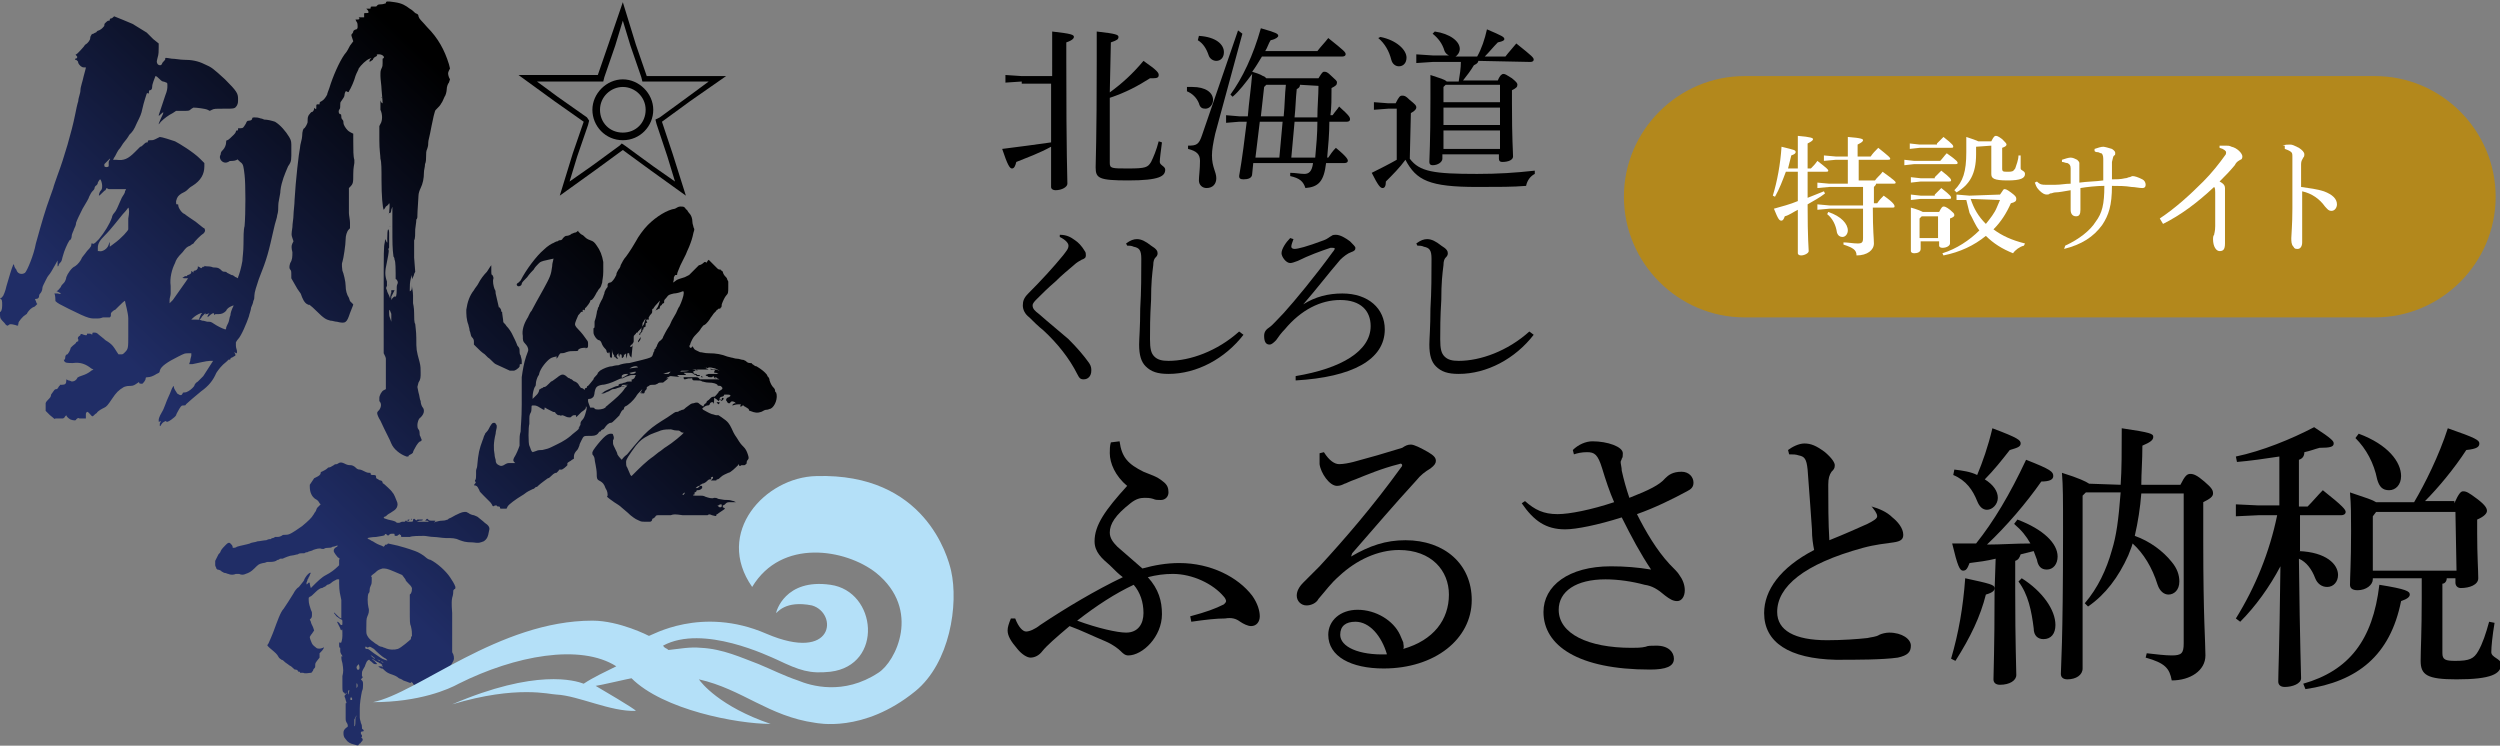
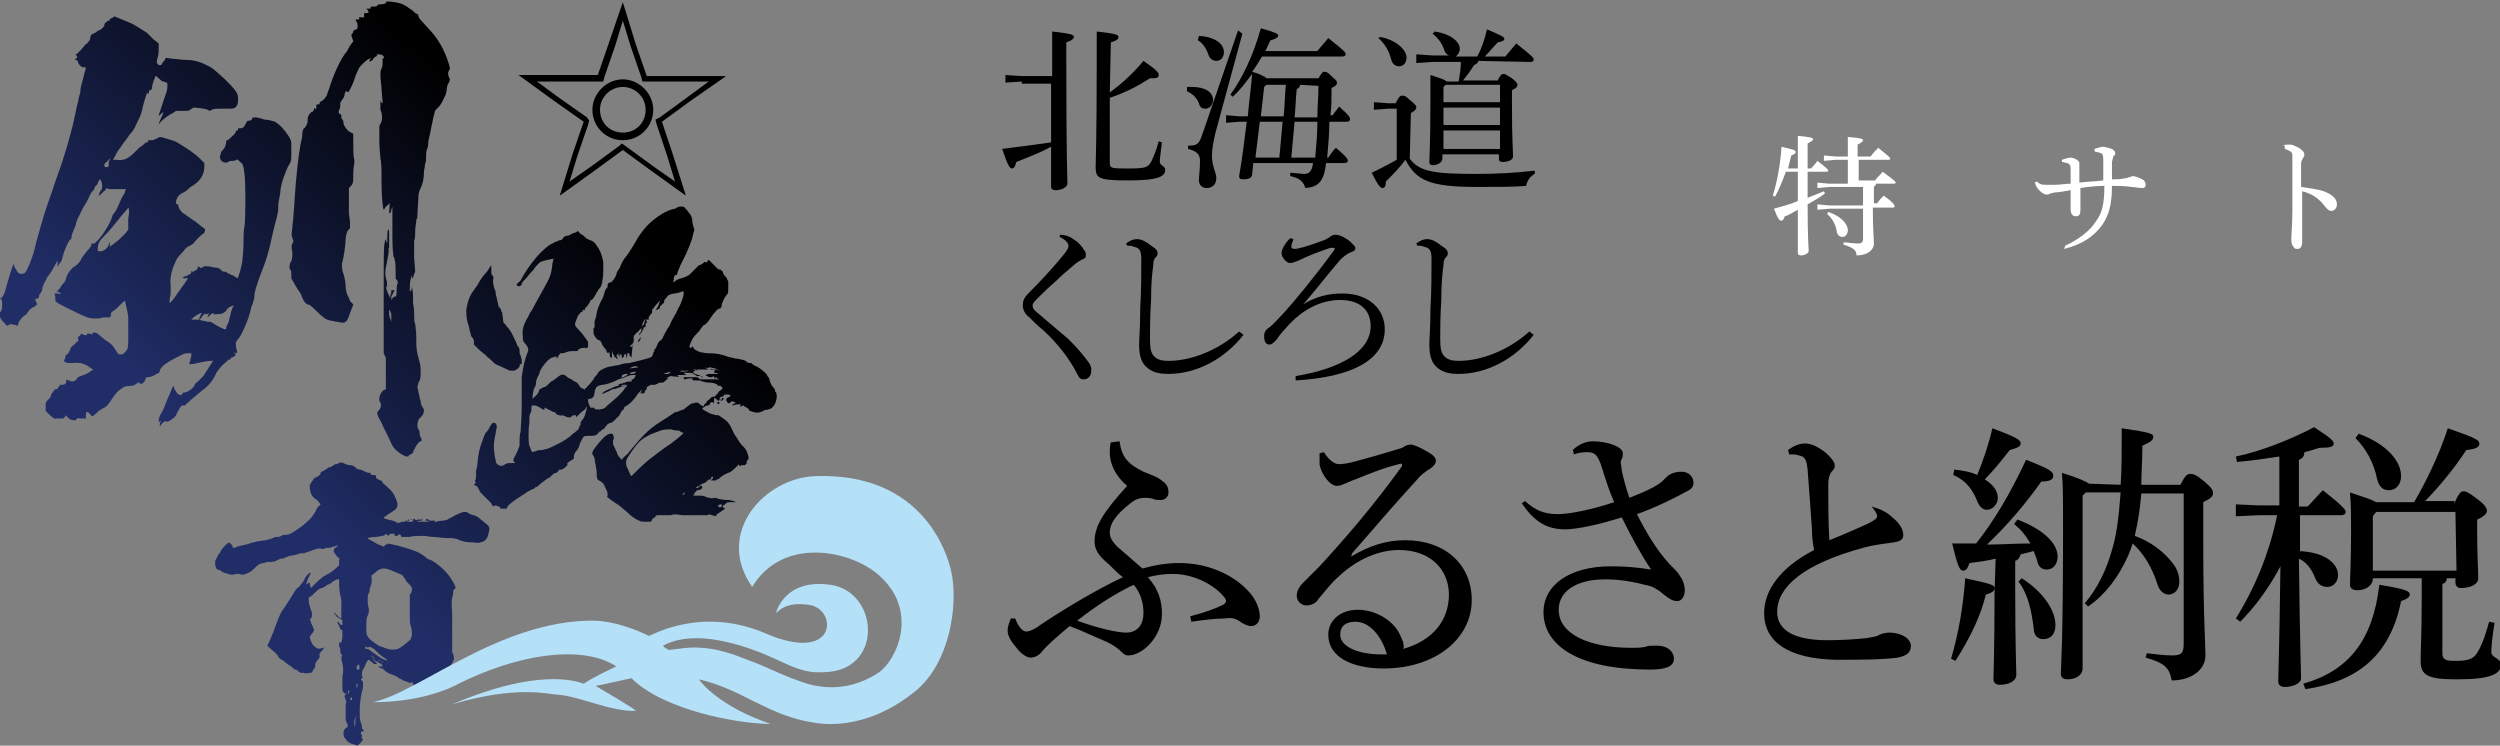
<svg xmlns="http://www.w3.org/2000/svg" version="1.1" id="レイヤー_1" x="0px" y="0px" viewBox="0 0 230 68.6" style="enable-background:new 0 0 230 68.6;" xml:space="preserve">
  <rect x="0" y="0" width="230" height="68.6" fill="#808080" stroke="none" />
  <style type="text/css">
	.st0{fill:#B3881C;}
	.st1{fill:#FFFFFF;}
	.st2{fill:url(#SVGID_1_);}
	.st3{fill:url(#SVGID_2_);}
	.st4{fill:url(#SVGID_3_);}
	.st5{fill-rule:evenodd;clip-rule:evenodd;fill:#B4E0F8;}
</style>
  <g>
    <path d="M94,7.5l-1.5,0.1V6.9L94,7h2.8V5.6c0-1.6,0-2.1,0-2.7c1.8,0.2,2,0.3,2,0.5c0,0.1-0.1,0.3-0.7,0.5v1.7   c0,9,0.1,10.6,0.1,11.3c0,0.3-0.5,0.6-1.1,0.6c-0.2,0-0.4-0.1-0.4-0.3c0-0.4,0-1.2,0-3.7c-1.1,0.6-2.2,1-3.2,1.4   c-0.1,0.4-0.2,0.6-0.4,0.6c-0.2,0-0.4-0.3-0.9-1.8c1.6-0.2,3.1-0.4,4.5-0.6c0-1.8,0-3.6,0-5.4H94V7.5z M102.1,8.5   c1.1-0.8,2.1-1.7,3.1-2.9c1.3,0.9,1.4,1.1,1.4,1.3s-0.1,0.3-0.5,0.3c-0.1,0-0.2,0-0.3,0c-1.1,0.7-2.2,1.3-3.7,1.8v6   c0,0.5,0.2,0.5,1.7,0.5c1.6,0,1.8-0.1,2.1-0.6c0.2-0.4,0.5-1.1,0.7-1.9l0.3,0.1c-0.1,0.8-0.2,1.5-0.2,1.8s0.5,0.4,0.5,0.7   c0,0.6-0.5,1-3.4,1c-2.7,0-3-0.2-3-1.2c0-0.7,0.1-2.4,0.1-9.8c0-1.5,0-2.1,0-2.7c1.8,0.2,2,0.3,2,0.5s-0.1,0.3-0.7,0.5L102.1,8.5   L102.1,8.5z" />
    <path d="M109.2,8c0.2,0,0.4,0,0.5,0c1.2,0,1.9,0.5,1.9,1.2c0,0.4-0.3,0.8-0.7,0.8c-0.3,0-0.5-0.1-0.6-0.5c-0.2-0.5-0.6-0.9-1.1-1.1   L109.2,8z M114.3,3.1l-2.5,9.2c-0.2,0.9-0.3,1.5-0.3,2c0,1.1,0.4,1.5,0.4,2.1c0,0.5-0.3,0.9-0.9,0.9c-0.4,0-0.7-0.3-0.7-0.7   c0-0.4,0.1-1,0.1-1.8c0-0.6-0.3-0.9-1.1-1.1v-0.3c0.8,0,1-0.1,1.3-1l3.3-9.6L114.3,3.1z M110.3,3.3c1.6,0.1,2.3,0.8,2.3,1.5   c0,0.5-0.3,0.8-0.7,0.8c-0.3,0-0.6-0.2-0.7-0.5c-0.2-0.6-0.5-1.1-1-1.4L110.3,3.3z M114.8,10.7c0.1-1.3,0.3-2.6,0.4-3.9   c-0.6,0.8-1.2,1.6-1.8,2.1l-0.2-0.2c1.1-1.5,2.1-3.6,2.8-6.1c1.4,0.4,1.6,0.5,1.6,0.7c0,0.1-0.2,0.3-0.7,0.4   c-0.2,0.3-0.3,0.7-0.5,1h4.8c0.3-0.4,0.7-0.8,1-1.2c1.5,1.2,1.6,1.3,1.6,1.5c0,0.1-0.1,0.2-0.3,0.2h-7.4c-0.3,0.5-0.6,1-0.9,1.4   c0.3,0.1,0.7,0.2,1,0.4c0.1,0,0.2,0.1,0.3,0.2h4.8c0.3-0.5,0.4-0.6,0.5-0.6c0.2,0,0.3,0,0.7,0.4c0.4,0.4,0.5,0.4,0.5,0.6   s-0.1,0.3-0.5,0.5c0,0.9,0,1.8-0.1,2.5h0.2c0.2-0.3,0.4-0.5,0.6-0.8c1,0.9,1,1,1,1.2c0,0.1-0.1,0.2-0.3,0.2h-1.6   c0,1.1-0.1,2.2-0.2,3.3h0.1c0.2-0.3,0.4-0.6,0.7-0.9c1.1,0.9,1.1,1.1,1.1,1.2c0,0.1-0.1,0.2-0.3,0.2H122c-0.2,1.7-0.7,2.2-1.9,2.3   c-0.2-0.6-0.5-0.9-1.4-1.1v-0.3c0.5,0,0.9,0.1,1.3,0.1s0.7-0.2,0.8-1h-5.5l-0.1,1c0,0.4-0.4,0.5-0.8,0.5c-0.3,0-0.4-0.1-0.4-0.3   c0.3-1.7,0.5-3.4,0.7-5H114l-1.2,0.1v-0.7l1.2,0.1C114,10.7,114.8,10.7,114.8,10.7z M117.7,14.5c0.1-1.1,0.2-2.2,0.3-3.3h-2.1   l-0.4,3.3H117.7z M116.5,7.8L116.3,8l-0.3,2.7h2.1c0.1-1,0.1-2,0.2-2.9C118.3,7.8,116.5,7.8,116.5,7.8z M121,14.5   c0.1-1.1,0.2-2.2,0.2-3.3h-2.1c-0.1,1.1-0.2,2.2-0.3,3.3H121z M119.6,7.8c0,0.2-0.1,0.3-0.3,0.4c-0.1,0.9-0.1,1.7-0.2,2.6h2.1   c0-1,0.1-2,0.1-2.9L119.6,7.8L119.6,7.8z" />
    <path d="M129.7,14.6c0.9,1.2,2.2,1.4,6.2,1.4c1.9,0,3.5-0.1,5.3-0.3V16c-0.4,0.2-0.7,0.6-0.8,1.1c-1.2,0.1-2.5,0.1-4.5,0.1   c-4.4,0-5.6-0.6-6.6-2.5c-0.5,0.7-1.2,1.4-1.8,2c0,0.4-0.1,0.6-0.3,0.6s-0.4-0.2-1-1.4c0.8-0.4,1.6-0.8,2.3-1.2V10h-0.8l-1.3,0.1   V9.4l1.3,0.1h0.7c0.3-0.6,0.4-0.7,0.6-0.7c0.2,0,0.3,0,0.7,0.4c0.5,0.4,0.6,0.5,0.6,0.7c0,0.1-0.1,0.3-0.5,0.5L129.7,14.6   L129.7,14.6z M127,3.4c1.5,0.3,2.4,1.2,2.4,1.9c0,0.5-0.3,0.8-0.7,0.8c-0.3,0-0.6-0.2-0.7-0.6c-0.2-0.8-0.6-1.5-1.2-2L127,3.4z    M136,5.6c0,0.2-0.2,0.3-0.4,0.4c-0.3,0.5-0.6,0.9-1,1.4h3.2c0.2-0.5,0.4-0.6,0.5-0.6c0.2,0,0.3,0.1,0.8,0.4   c0.5,0.4,0.5,0.5,0.5,0.6c0,0.2-0.1,0.3-0.5,0.5v1.2c0,3.4,0.1,4.4,0.1,4.9c0,0.3-0.4,0.5-1,0.5c-0.2,0-0.3-0.1-0.3-0.3v-0.4h-5.2   v0.4c0,0.3-0.4,0.6-0.9,0.6c-0.2,0-0.3-0.1-0.3-0.3c0-0.4,0.1-1.6,0.1-5.8c0-0.8,0-1.5,0-2.2c0.9,0.3,1.3,0.4,1.5,0.6h1.1   c0.1-0.6,0.2-1.2,0.2-1.8h-2.6l-1.5,0.1V5l1.5,0.1h1.5c-0.2-0.1-0.3-0.2-0.4-0.4c-0.2-0.7-0.6-1.2-1.1-1.6l0.2-0.2   c1.4,0.2,2.3,0.9,2.3,1.6c0,0.3-0.2,0.6-0.4,0.7h2c0.4-0.7,0.7-1.6,0.9-2.5c1.4,0.6,1.6,0.7,1.6,0.9c0,0.1-0.1,0.2-0.6,0.3   c-0.4,0.4-0.8,0.9-1.2,1.3h1.9c0.3-0.4,0.6-0.7,1-1.2c1.5,1.2,1.6,1.3,1.6,1.5c0,0.1-0.1,0.2-0.3,0.2L136,5.6L136,5.6z M138,7.8h-5   L132.8,8v1.4h5.2V7.8z M138,9.9h-5.2v1.6h5.2V9.9z M138,12h-5.2v1.7h5.2V12z" />
    <path d="M97.5,21.6c0.6,0,1,0.2,1.4,0.5c0.3,0.2,0.6,0.5,0.9,1c0.1,0.1,0.1,0.3,0.1,0.4c0,0.2-0.1,0.3-0.4,0.4   c-0.2,0.1-0.5,0.3-0.6,0.4c-0.7,0.6-1.2,1-1.8,1.6c-0.7,0.6-1.2,1.1-1.7,1.6c-0.2,0.2-0.4,0.4-0.4,0.6c0,0.3,0.2,0.5,0.6,0.8   c0.9,0.8,1.9,1.6,2.7,2.3c0.8,0.8,1.4,1.5,1.9,2.2c0.2,0.3,0.2,0.5,0.2,0.7c0,0.5-0.3,0.8-0.7,0.8c-0.3,0-0.4-0.1-0.6-0.5   c-0.7-1.4-1.8-2.8-3.1-4c-0.5-0.4-0.9-0.8-1.3-1.2c-0.4-0.3-0.6-0.7-0.6-1.1s0.1-0.7,0.5-1.1c1.2-1.2,2.3-2.4,3.2-3.5   c0.3-0.4,0.5-0.6,0.5-0.9c0-0.2-0.2-0.5-0.8-0.8L97.5,21.6z" />
    <path d="M114.4,30.8c-1.7,2.2-4.3,3.6-6.9,3.6c-1,0-1.6-0.2-2.1-0.7c-0.4-0.4-0.6-1-0.6-2c0-0.5,0.1-1.6,0.1-3.3   c0.1-1.6,0.1-3.2,0.1-4.6c0-0.8-0.2-1-0.7-1.1c-0.2-0.1-0.4-0.1-0.6-0.1l-0.1-0.2c0.4-0.3,0.7-0.4,1-0.4c0.4,0,0.8,0.2,1.3,0.6   c0.5,0.3,0.6,0.5,0.6,0.7s-0.1,0.3-0.2,0.4s-0.2,0.3-0.2,0.7c-0.1,0.8-0.2,1.6-0.2,3.2c-0.1,1.6-0.1,2.7-0.1,3.6s0.1,1.3,0.4,1.6   s0.7,0.4,1.3,0.4c2,0,4.5-0.9,6.5-2.7L114.4,30.8z" />
    <path d="M119.9,28c1.1-0.7,2.3-1,3.6-1c2.4,0,3.9,1.4,3.9,3.3c0,2.8-3,4.4-8.2,4.7v-0.4c4.2-0.7,6.9-2.3,6.9-4.6   c0-1.4-0.9-2.4-2.8-2.4c-1.8,0-3.6,0.9-5.1,2.7c-0.3,0.3-0.6,0.7-0.8,1c-0.2,0.2-0.4,0.4-0.6,0.4c-0.3,0-0.5-0.2-0.5-0.8   c0-0.4,0.2-0.6,0.5-0.8c0.3-0.2,0.8-0.8,1.3-1.3c1-1.1,2.9-3.4,4.5-5.6c0.1-0.1,0.2-0.3,0.2-0.3c0-0.1-0.1-0.1-0.2-0.1   s-0.1,0-0.2,0c-0.9,0.3-2,0.7-3,1.2c-0.3,0.1-0.5,0.2-0.7,0.2c-0.4,0-0.8-0.6-0.8-0.9c0-0.4,0.4-1,0.8-1.4L119,22   c-0.1,0.3-0.2,0.5-0.2,0.7c0,0.1,0.1,0.2,0.3,0.2c0.3,0,1.1-0.2,2.7-0.8c0.3-0.1,0.5-0.3,0.7-0.4c0.1-0.1,0.3-0.1,0.4-0.1   c0.4,0,0.9,0.3,1.3,0.6c0.3,0.3,0.5,0.5,0.5,0.6c0,0.2-0.1,0.3-0.4,0.4s-0.7,0.4-1,0.7C122.1,25.3,121.2,26.5,119.9,28L119.9,28z" />
    <path d="M141.1,30.8c-1.7,2.2-4.3,3.6-6.9,3.6c-1,0-1.6-0.2-2.1-0.7c-0.4-0.4-0.6-1-0.6-2c0-0.5,0.1-1.6,0.1-3.3   c0.1-1.6,0.1-3.2,0.1-4.6c0-0.8-0.2-1-0.7-1.1c-0.2-0.1-0.4-0.1-0.6-0.1l-0.1-0.2c0.4-0.3,0.7-0.4,1-0.4c0.4,0,0.8,0.2,1.3,0.6   c0.5,0.3,0.6,0.5,0.6,0.7s-0.1,0.3-0.2,0.4c-0.1,0.1-0.2,0.3-0.2,0.7c-0.1,0.8-0.2,1.6-0.2,3.2c-0.1,1.6-0.1,2.7-0.1,3.6   s0.1,1.3,0.4,1.6c0.3,0.3,0.7,0.4,1.3,0.4c2,0,4.5-0.9,6.5-2.7L141.1,30.8z" />
    <path d="M103,40.6c0.2,1.5,0.8,2.1,2.2,2.8c0.7,0.3,1.2,0.4,1.8,0.9c0.4,0.3,0.5,0.6,0.5,1s-0.3,0.7-0.7,0.7c-0.3,0-0.5,0-0.7-0.1   c-0.3-0.1-0.6-0.1-0.8-0.1c-0.4,0-0.8,0.1-1.3,0.5c-1.4,1.1-1.9,1.9-1.9,2.7c0,0.5,0.3,0.9,0.7,1.3c0.8,0.7,1.6,1.4,2.3,2   c1.1-0.3,2.2-0.5,3.4-0.5c2.9,0,5.4,1.3,6.7,3c0.5,0.7,0.7,1.4,0.7,1.9s-0.3,0.9-0.8,0.9c-0.3,0-0.7-0.2-1-0.4   c-0.4-0.3-0.8-0.4-1.4-0.3c-0.8,0-1.7,0.1-3.1,0.3l-0.1-0.5c1.5-0.4,2.3-0.7,3.1-1.1c0.1-0.1,0.2-0.2,0.2-0.3s-0.1-0.3-0.2-0.4   c-1-1.2-2.9-2.1-4.7-2.1c-0.8,0-1.5,0.1-2.3,0.3c1,1.1,1.3,2.2,1.3,3.4c0,2.1-1.8,3.8-3.1,3.8c-0.3,0-0.5-0.2-0.7-0.4   s-0.7-0.6-1.4-0.9c-1.2-0.5-2.2-1-3.3-1.4c-1.3,1.1-2.1,1.8-2.5,2.3c-0.3,0.4-0.7,0.6-1.1,0.6c-0.3,0-0.8-0.3-1.2-0.8   C93,59,92.7,58.5,92.7,58c0-0.3,0.1-0.6,0.3-1.1h0.4c0.3,0.8,0.7,1.2,1,1.2s0.8-0.2,1.3-0.6c2.4-1.6,5.1-3.2,7.6-4.4   c-0.4-0.3-0.7-0.6-1.2-1.1c-0.7-0.6-1.4-1.2-1.4-2.2c0-1.5,1-2.9,3-5.1c-1.1-0.9-1.6-2.1-1.6-3c0-0.3,0-0.7,0.1-1L103,40.6z    M99.1,57.1c1.9,0.7,3.7,1.1,4.5,1.1c1.1,0,1.6-0.8,1.6-1.8s-0.3-1.9-0.9-2.6C102.6,54.6,100.9,55.7,99.1,57.1z" />
    <path d="M124.3,51.2c1.7-1,3.2-1.5,5-1.5c3.6,0,6.1,2.2,6.1,5.5c0,3.6-3.4,6.3-8.1,6.3c-3,0-5.1-1.1-5.1-3.1c0-1.3,1.1-2.3,2.7-2.3   c1.7,0,3.3,1,3.9,2.3c0.1,0.2,0.2,0.5,0.3,0.7c0,0.2,0.1,0.4,0,0.6c2.8-0.8,4.2-2.7,4.2-5c0-2.2-1.6-4.1-4.6-4.1   c-1.9,0-3.9,0.9-5.5,2.4c-0.8,0.7-1.2,1.3-1.9,2.1c-0.2,0.4-0.7,0.6-1.1,0.6c-0.5,0-0.9-0.4-0.9-0.9c0-0.4,0.2-0.8,0.6-1.2   s1-1,1.5-1.5c2.3-2.5,4.9-5.5,7.5-9.1c0.1-0.1,0.1-0.2,0.1-0.2c0-0.1-0.1-0.2-0.3-0.1c-1.6,0.4-3,1-4,1.4c-0.6,0.2-0.9,0.4-1,0.4   c-0.2,0.1-0.4,0.2-0.7,0.2c-0.7,0-1.5-1.2-1.6-2c0-0.2,0-0.4,0-0.5s0-0.3,0-0.5l0.4-0.1c0.5,0.8,1,1.1,1.4,1.1s0.9-0.1,1.3-0.2   c1.5-0.4,2.9-0.8,4.5-1.3c0.3-0.2,0.5-0.3,0.8-0.3s0.9,0.3,1.6,0.7c0.5,0.3,0.7,0.5,0.7,0.8c0,0.2-0.1,0.4-0.5,0.7   c-0.5,0.3-0.9,0.6-1.3,1.1c-2.2,2.4-3.8,4.3-5.9,6.7L124.3,51.2z M124.7,57.2c-0.9,0-1.4,0.4-1.4,1.2c0,1.1,1.7,1.9,4.3,1.8   C127.1,58.5,126,57.2,124.7,57.2z" />
    <path d="M140.3,46.1c0.9,0.8,1.7,1.2,3,1.2c1.1,0,3.1-0.4,5.2-1.1c-0.4-0.9-0.8-2.1-1.1-3.1c-0.4-1.3-0.7-1.5-1.4-1.5   c-0.5,0-0.9,0.1-1.2,0.2l-0.1-0.4c0.5-0.5,1.2-0.8,1.8-0.8c1.4,0,2.8,0.5,2.8,1.1c0,0.2,0,0.4-0.1,0.5c0,0.1-0.1,0.2-0.1,0.3   c0,0.2,0.1,0.5,0.1,0.8c0.2,0.9,0.4,1.6,0.7,2.5c1.8-0.7,2.8-1.2,3.3-1.8c0.3-0.3,0.7-0.6,1.5-0.6c0.7,0,1.1,0.5,1.1,1   c0,0.4-0.2,0.6-0.6,0.8c-1.3,0.7-2.9,1.5-4.6,2.1c0.8,1.6,1.8,3.3,3,4.6c0.4,0.4,0.8,0.8,0.9,1c0.3,0.4,0.5,0.9,0.5,1.4   c0,0.6-0.3,1-0.7,1s-0.7-0.2-1.1-0.5c-0.7-0.6-1.2-0.9-1.9-1c-1.1-0.3-2.4-0.5-3.6-0.5c-2.7,0-4.3,1.1-4.3,2.8   c0,2.2,2.7,3.5,6.7,3.5c0.4,0,0.9,0,1.3-0.1c0.2-0.1,0.5-0.1,1-0.1c1.1,0,1.6,0.6,1.6,1.2c0,0.7-0.7,1-2.2,1   c-6.6,0-9.8-2.2-9.8-5.3c0-2.4,2.3-4.2,6.2-4.2c1.3,0,2.5,0.1,3.7,0.3c-1-1.5-1.8-3-2.7-4.8c-2.2,0.7-4.2,1.1-5.2,1.1   c-1.8,0-2.9-0.8-4-2.4L140.3,46.1z" />
    <path d="M172.2,46.6c0.7,0.2,1.4,0.5,1.9,1c0.5,0.4,1,1,1,1.6c0,0.4-0.2,0.6-0.9,0.7c-0.7,0.1-1.7,0.2-2.8,0.5   c-5.5,1.5-7.9,3.6-7.9,5.9c0,1.7,1.6,2.6,4.6,2.6c1.4,0,2.8-0.1,3.7-0.2c0.4-0.1,0.8-0.1,1.1-0.3c0.2-0.1,0.6-0.2,0.9-0.2   c1.2,0,2,0.6,2,1.2c0,0.6-0.3,0.9-1.2,1.1c-1.4,0.2-3.8,0.2-5.7,0.2c-4.3-0.1-6.6-1.6-6.6-4.3c0-2.1,1.5-4.2,4.6-5.8   c-0.1-0.5-0.2-1.1-0.2-1.9c-0.1-1.3-0.2-3-0.4-5.5c-0.1-1-0.3-1.2-0.8-1.3c-0.3-0.1-0.5-0.1-0.9-0.1l-0.1-0.4   c0.4-0.3,1-0.6,1.5-0.6c0.6,0,1.1,0.2,1.9,0.8c0.7,0.6,0.9,1,0.9,1.2c0,0.3-0.1,0.4-0.3,0.6c-0.2,0.3-0.3,0.6-0.3,1.2   c0,1.6,0,3.5,0.1,5.1c1.5-0.6,2.6-1.1,3.5-1.5c0.6-0.3,0.9-0.5,0.9-0.7s-0.1-0.3-0.2-0.5c-0.1-0.1-0.2-0.3-0.4-0.5L172.2,46.6z" />
    <path d="M179.5,60.6c0.7-2.4,1.1-4.7,1.3-7.4c2.3,0.5,2.7,0.6,2.7,0.9c0,0.2-0.1,0.4-0.8,0.6c-0.5,2-1.4,3.9-2.8,6.1L179.5,60.6z    M183.6,51.4c-0.8,0.2-1.6,0.3-2.4,0.4c-0.2,0.5-0.3,0.7-0.6,0.7s-0.5-0.4-1-2.5c0.8,0,1.5,0,2.2,0c1.6-2,3.1-4.5,4.6-7.7   c2.3,0.9,2.5,1.1,2.5,1.5c0,0.3-0.3,0.5-1.1,0.5c-1.4,2-3.2,4.1-5,5.8c1.3,0,2.6-0.1,4-0.1c-0.4-0.7-0.8-1.2-1.5-1.8l0.3-0.4   c2.4,0.9,3.7,2.2,3.7,3.4c0,0.7-0.4,1.2-1,1.2c-0.5,0-0.8-0.3-0.9-0.9c-0.1-0.3-0.2-0.5-0.3-0.8c-0.4,0.1-0.8,0.2-1.2,0.3   c-0.1,0.3-0.2,0.5-0.5,0.6v2.8c0,5,0.1,6.9,0.1,7.7c0,0.5-0.6,0.9-1.5,0.9c-0.4,0-0.6-0.2-0.6-0.5c0-0.7,0.1-2.7,0.1-8.1   L183.6,51.4L183.6,51.4z M179.8,43.2c0.8,0.1,1.5,0.2,2.1,0.5c0.5-1.2,1-2.6,1.4-4.3c2.4,0.9,2.6,1.1,2.6,1.4c0,0.3-0.3,0.4-1,0.6   c-0.7,0.9-1.5,1.9-2.3,2.7c0.8,0.5,1.2,1.1,1.2,1.7c0,0.6-0.5,1.1-1,1.1c-0.4,0-0.7-0.3-0.9-0.8c-0.4-1-1-1.9-2.2-2.4L179.8,43.2z    M186,53.2c1.9,1.2,3.1,2.9,3.1,4.3c0,0.8-0.4,1.3-1.1,1.3c-0.5,0-0.9-0.3-0.9-1c-0.2-1.6-0.5-3.1-1.4-4.3L186,53.2z M195.1,44.6   c0.1-1.4,0.1-3.1,0.1-5.2c2.7,0.4,2.9,0.5,2.9,0.8s-0.3,0.5-1,0.8c0,1.4-0.1,2.5-0.1,3.6h3.6c0.4-0.8,0.6-1,0.9-1   c0.3,0,0.6,0.1,1.3,0.7c0.7,0.6,0.8,0.8,0.8,1.1s-0.3,0.5-0.9,0.8v3.7c0,6.9,0.2,9.2,0.2,10.4c0,1.4-1.4,2.3-3.1,2.3   c-0.2-1.1-0.6-1.6-2.4-2.1l0.1-0.4c0.9,0.1,1.7,0.2,2.3,0.2c0.9,0,1.1-0.2,1.1-1.1V45.4H197c-0.1,1.3-0.3,2.6-0.6,3.9   c1.4,0.5,2.6,1.4,3.4,2.4c0.5,0.6,0.7,1.2,0.7,1.8c0,0.8-0.5,1.2-1,1.2c-0.4,0-0.8-0.3-1-0.9c-0.5-1.6-1.3-2.9-2.3-3.8   c-0.1,0.4-0.3,0.8-0.4,1.1c-0.9,2-2.1,3.6-3.7,4.7l-0.3-0.3c1.2-1.4,2-3.1,2.5-4.9c0.4-1.3,0.6-2.7,0.8-5.3h-3.2l-0.3,0.3v15.9   c0,0.6-0.6,1-1.4,1c-0.4,0-0.6-0.2-0.6-0.5c0-0.7,0.2-2.7,0.2-13c0-3.3,0-4.2-0.1-5.5c1.6,0.5,2.2,0.8,2.5,1L195.1,44.6L195.1,44.6   z" />
    <path d="M211.5,50.7c2.5,0.1,3.6,1.2,3.6,2.2c0,0.6-0.4,1.1-1,1.1c-0.5,0-0.9-0.3-1.1-0.8c-0.3-0.8-0.8-1.5-1.5-1.8   c0.1,8.6,0.2,10.3,0.2,11c0,0.5-0.8,0.8-1.5,0.8c-0.4,0-0.6-0.2-0.6-0.5c0-0.8,0.1-2.7,0.2-10.6c-1,1.9-2.3,3.7-3.7,5.1l-0.4-0.3   c1.8-2.9,3.1-6.1,3.8-9.5h-1.7l-2.1,0.1v-1.1l2.1,0.1h1.9V42c-1.3,0.2-2.7,0.4-3.9,0.5l-0.1-0.5c2.4-0.5,5.1-1.6,7.2-2.7   c1.7,1.1,1.8,1.3,1.8,1.5c0,0.3-0.3,0.4-1.3,0.4c-0.4,0.1-0.9,0.3-1.4,0.4c0,0.4-0.2,0.6-0.5,0.7v4.3h0.8c0.5-0.5,0.9-1,1.4-1.5   c1.9,1.5,2.1,1.8,2.1,2s-0.2,0.3-0.4,0.3h-3.8v3.3H211.5z M211.9,62.9c4.2-1.2,6.4-4,7-9.1c2.5,0.4,2.8,0.6,2.8,0.9   c0,0.2-0.2,0.4-0.8,0.6c-1,5-4,7.4-8.8,8.1L211.9,62.9z M225.8,46.3c0.4-0.9,0.6-1.1,0.8-1.1c0.3,0,0.5,0.1,1.3,0.7   c0.8,0.6,0.9,0.9,0.9,1.1c0,0.2-0.2,0.5-0.9,0.8v1.3c0,2,0.1,3.4,0.1,4.1c0,0.6-0.8,0.9-1.6,0.9c-0.3,0-0.5-0.2-0.5-0.5v-0.4h-0.8   c0,0.3-0.2,0.5-0.4,0.5v6.4c0,0.6,0.3,0.7,1.2,0.7c1.3,0,1.7-0.2,2.1-0.9c0.4-0.7,0.7-1.6,1-2.7l0.5,0.1c-0.2,1.2-0.3,2.2-0.3,2.7   s0.9,0.6,0.9,1.1c0,0.9-0.9,1.4-4.1,1.4c-2.7,0-3.3-0.4-3.3-1.7c0-1,0.1-2.6,0.1-5.8v-1.8h-4.5v0.1c0,0.5-0.6,1-1.4,1   c-0.5,0-0.7-0.2-0.7-0.5c0-0.7,0.1-2,0.1-4.9c0-1.5,0-2.4-0.1-3.6c1.5,0.5,2.1,0.7,2.4,0.9h3.5c1-1.7,2.3-4.3,3.1-6.8   c2.6,0.9,2.9,1.1,2.9,1.4s-0.2,0.5-1.2,0.6c-1.1,1.7-2.6,3.5-3.8,4.7h2.7V46.3z M217,39.9c2.7,1,3.9,2.6,3.9,3.9   c0,0.8-0.5,1.3-1.1,1.3s-0.9-0.3-1.1-1c-0.3-1.5-1-2.8-2-3.8L217,39.9z M225.9,47.1h-7.3l-0.3,0.4v5h7.7L225.9,47.1L225.9,47.1z" />
  </g>
-   <path class="st0" d="M218.5,29.2h-58c-6.1,0-11.1-5-11.1-11.1l0,0c0-6.1,5-11.1,11.1-11.1h58c6.1,0,11.1,5,11.1,11.1l0,0  C229.6,24.2,224.6,29.2,218.5,29.2z" />
  <g>
    <path class="st1" d="M165.4,15.5v-1.1c0-1,0-1.5,0-1.9c1.2,0.1,1.4,0.2,1.4,0.3s-0.1,0.2-0.5,0.4v1.2v1.1h0.3   c0.2-0.2,0.4-0.4,0.6-0.7c0.9,0.7,1,0.8,1,0.9c0,0.1-0.1,0.1-0.2,0.1h-1.7c0,0.8,0,1.6,0,2.4c0.5-0.2,1-0.4,1.5-0.6l0.1,0.2   c-0.5,0.4-1.1,0.7-1.6,1c0,3.3,0.1,4,0.1,4.3c0,0.2-0.4,0.4-0.7,0.4c-0.2,0-0.3-0.1-0.3-0.2c0-0.4,0-1.2,0-4   c-0.4,0.2-0.8,0.5-1.2,0.6c-0.1,0.3-0.2,0.4-0.3,0.4c-0.2,0-0.3-0.1-0.7-1.1c0.7-0.2,1.5-0.4,2.2-0.7c0-0.9,0-1.8,0-2.7h-1.1   c-0.3,0.8-0.6,1.6-1,2.3l-0.2-0.1c0.4-1.3,0.7-2.9,0.8-4.5c1.2,0.3,1.3,0.3,1.3,0.5c0,0.1-0.1,0.2-0.4,0.3   c-0.1,0.4-0.2,0.8-0.3,1.2H165.4z M170,14.7h-1.1l-1.1,0.1v-0.5l1.1,0.1h1.1c0-0.8,0-1.4,0-1.8c1.3,0.1,1.4,0.2,1.4,0.3   s-0.1,0.2-0.5,0.4v1.1h1.2c0.2-0.3,0.4-0.5,0.7-0.8c1,0.8,1.1,0.9,1.1,1s-0.1,0.1-0.2,0.1H171v1.9h1.5c0.2-0.3,0.5-0.5,0.7-0.8   c1.1,0.8,1.2,0.9,1.2,1c0,0.1-0.1,0.1-0.2,0.1h-1.6c0,0.1-0.1,0.2-0.2,0.3v1.3v0.2h0.3c0.2-0.3,0.4-0.5,0.6-0.7c1,0.7,1,0.9,1,1   s-0.1,0.1-0.2,0.1h-1.8c0,2.2,0.1,2.8,0.1,3.3c0,0.6-0.6,1.1-1.6,1.1c0-0.5-0.3-0.7-1.2-1v-0.2c0.4,0,0.9,0.1,1.3,0.1   c0.4,0,0.5-0.1,0.5-0.5v-2.7h-3.1l-1.1,0.1v-0.5l1.1,0.1h3.1v-1.7h-3.1l-1.1,0.1v-0.5l1.1,0.1h1.7V14.7z M168.2,19.5   c1.2,0.4,1.8,1.1,1.8,1.7c0,0.3-0.2,0.6-0.5,0.6c-0.2,0-0.4-0.1-0.5-0.4c-0.1-0.7-0.4-1.3-0.9-1.7L168.2,19.5z" />
-     <path class="st1" d="M178.5,14.8c0.2-0.2,0.4-0.5,0.6-0.7c1,0.7,1,0.8,1,0.9c0,0.1-0.1,0.1-0.2,0.1h-3.8l-0.9,0.1v-0.5l0.9,0.1   C176.1,14.8,178.5,14.8,178.5,14.8z M178.2,13.2c0.2-0.2,0.4-0.4,0.6-0.6c0.9,0.7,0.9,0.8,0.9,0.9c0,0.1-0.1,0.1-0.2,0.1h-2.9   l-0.9,0.1v-0.5l0.9,0.1h1.6V13.2z M176.7,22.2v0.7c0,0.3-0.3,0.4-0.6,0.4c-0.2,0-0.3-0.1-0.3-0.2c0-0.3,0-1,0-2.5   c0-0.6,0-1.1,0-1.5c0.7,0.2,0.9,0.3,1.1,0.4h1.5c0.2-0.4,0.3-0.5,0.4-0.5c0.1,0,0.2,0,0.6,0.3c0.3,0.3,0.4,0.3,0.4,0.5   c0,0.1-0.1,0.2-0.4,0.3v0.4c0,1,0,1.6,0,1.9c0,0.2-0.3,0.4-0.7,0.4c-0.2,0-0.3-0.1-0.3-0.2v-0.4C178.4,22.2,176.7,22.2,176.7,22.2z    M178,16.3c0.2-0.2,0.4-0.4,0.6-0.6c0.9,0.7,0.9,0.8,0.9,0.9s-0.1,0.1-0.2,0.1h-2.6l-0.9,0.1v-0.5l0.9,0.1h1.3V16.3z M178,17.9   c0.2-0.2,0.4-0.4,0.6-0.6c0.9,0.7,0.9,0.8,0.9,0.9s-0.1,0.1-0.2,0.1h-2.6l-0.9,0.1v-0.5l0.9,0.1h1.3V17.9z M178.4,19.9h-1.6   l-0.2,0.2v1.8h1.7v-2H178.4z M184,17.9c0.3-0.4,0.3-0.5,0.4-0.5c0.1,0,0.2,0,0.6,0.3c0.4,0.3,0.5,0.4,0.5,0.6s-0.1,0.3-0.5,0.4   c-0.4,0.9-0.9,1.7-1.6,2.4c0.8,0.6,1.7,1,2.9,1.3l-0.1,0.2c-0.4,0.1-0.8,0.4-1,0.7c-1-0.4-1.8-0.9-2.5-1.6   c-1.1,0.9-2.4,1.5-3.9,1.8l-0.1-0.2c1.3-0.4,2.5-1.2,3.4-2.1c-0.4-0.5-0.6-1.1-0.9-1.6c-0.1-0.4-0.2-0.8-0.3-1.2H180v-0.5l1.2,0.1   L184,17.9L184,17.9z M181.8,13.5v0.7c0,1.8-0.6,2.8-1.8,3.5l-0.2-0.2c0.8-0.8,1.1-1.7,1.1-3.5c0-0.4,0-1,0-1.4   c0.6,0.2,0.9,0.3,1.1,0.4h1.2c0.2-0.4,0.3-0.5,0.4-0.5c0.1,0,0.2,0,0.6,0.3c0.3,0.3,0.4,0.4,0.4,0.5s-0.1,0.2-0.4,0.3v1.9   c0,0.3,0.1,0.3,0.5,0.3s0.5,0,0.7-0.3c0.1-0.3,0.3-0.8,0.3-1.2h0.2c0,0.5,0,0.9,0,1.2c0,0.2,0.4,0.2,0.4,0.5c0,0.4-0.4,0.6-1.6,0.6   c-1.3,0-1.5-0.2-1.5-0.6c0-0.5,0-1,0-2.2v-0.4L181.8,13.5L181.8,13.5z M181.3,18.3c0.3,0.9,0.7,1.6,1.4,2.3c0.4-0.5,0.8-1,1-1.5   c0.1-0.2,0.2-0.5,0.3-0.7L181.3,18.3L181.3,18.3z" />
    <path class="st1" d="M190,22.6c1.3-0.6,2.3-1.4,2.8-2.2c0.6-0.8,0.8-1.6,0.8-3.3c-0.7,0-1.6,0.1-2.2,0.2c0,0.9,0,1.6,0,2   s-0.1,0.6-0.4,0.6c-0.3,0-0.5-0.2-0.5-0.6c0-0.3,0-0.9,0-1.8c-0.6,0.1-1.1,0.2-1.4,0.2c-0.2,0-0.3,0.1-0.5,0.1   c-0.1,0.1-0.2,0.1-0.3,0.1c-0.2,0-0.4-0.1-0.7-0.4s-0.3-0.5-0.4-0.7l0.2-0.1c0.3,0.3,0.5,0.3,0.8,0.3s0.6,0,0.9,0   c0.5,0,0.9-0.1,1.4-0.1c0-0.3,0-0.9,0-1.4c0-0.3-0.1-0.4-0.3-0.5c-0.2,0-0.3-0.1-0.5-0.1v-0.2c0.3-0.1,0.6-0.2,0.8-0.2   s0.4,0.1,0.6,0.2c0.1,0.1,0.2,0.2,0.2,0.3s0,0.2,0,0.4c0,0.3,0,0.7,0,1.4c0.7-0.1,1.5-0.1,2.2-0.2c0-0.8,0-1.4,0-2   c0-0.3-0.1-0.5-0.2-0.5c-0.1,0-0.2-0.1-0.3-0.1s-0.2,0-0.3-0.1v-0.2c0.3-0.1,0.6-0.2,0.8-0.2c0.1,0,0.5,0.1,0.8,0.2   c0.3,0.2,0.3,0.3,0.3,0.4c0,0.1,0,0.2-0.1,0.2c-0.1,0.1-0.1,0.2-0.2,0.6c0,0.4,0,1,0,1.6c0.4,0,0.8,0,1.2-0.1   c0.2,0,0.3-0.1,0.4-0.1c0.1,0,0.2-0.1,0.3-0.1c0.2,0,0.5,0.1,0.9,0.3c0.2,0.1,0.3,0.3,0.3,0.5s-0.1,0.3-0.3,0.3   c-0.3,0-0.7-0.1-1-0.1c-0.6-0.1-1.2-0.1-1.8-0.1c0,1.8-0.3,2.7-0.9,3.6c-0.8,1.1-1.9,1.8-3.5,2.2L190,22.6z" />
-     <path class="st1" d="M198.7,20.1c1.5-1,2.8-2.2,4-3.4c0.8-0.8,1.5-1.7,2-2.4c0.1-0.1,0.1-0.2,0.1-0.3s-0.2-0.3-0.6-0.4v-0.2   c0.2,0,0.4,0,0.6,0c0.2,0,0.3,0,0.5,0.1c0.5,0.1,1,0.6,1,0.9c0,0.2-0.1,0.3-0.2,0.3c-0.1,0.1-0.3,0.1-0.5,0.5   c-0.5,0.6-0.8,0.9-1.4,1.5c0.4,0.2,0.5,0.4,0.5,0.6c0,0.1,0,0.3,0,0.7c0,0.4,0,1.2,0,2c0,1,0,2,0,2.4c0,0.6-0.2,0.7-0.5,0.7   s-0.6-0.4-0.6-1.1c0-0.1,0-0.3,0.1-0.4c0-0.1,0.1-0.3,0.1-0.8c0-0.8,0-1.9,0-3.1c0-0.2,0-0.4-0.1-0.5c-1.6,1.5-3.1,2.6-4.7,3.4   L198.7,20.1z" />
    <path class="st1" d="M210,13.4c0.2-0.1,0.5-0.1,0.7-0.1s0.4,0.1,0.8,0.3c0.3,0.2,0.5,0.4,0.5,0.6c0,0.1,0,0.2-0.1,0.3   c-0.1,0.2-0.2,0.3-0.2,0.6c0,0.5,0,1.2,0,2.1c0.7,0.1,1.5,0.2,2.1,0.4c0.8,0.3,1.2,0.7,1.2,1.2c0,0.3-0.2,0.6-0.5,0.6   s-0.4-0.2-0.6-0.4c-0.5-0.7-1.2-1.2-2.1-1.4c0,1.6,0,3.3,0,4.7c0,0.4-0.2,0.6-0.4,0.6s-0.3,0-0.4-0.2c-0.2-0.2-0.2-0.5-0.2-0.8   s0.1-1.2,0.1-2.7c0-2,0-3.3,0-4.7c0-0.3,0-0.4-0.1-0.5s-0.3-0.2-0.6-0.3v-0.3H210z" />
  </g>
  <linearGradient id="SVGID_1_" gradientUnits="userSpaceOnUse" x1="39.386" y1="64.619" x2="12.323" y2="36.131" gradientTransform="matrix(1 0 0 -1 0 70)">
    <stop offset="0" style="stop-color:#000000" />
    <stop offset="1" style="stop-color:#202D66" />
  </linearGradient>
-   <path class="st2" d="M10.5,1.5c0,0,1.5,0.6,1.7,0.7c0.3,0.2,1,0.6,1.3,0.8c0.1,0.1,0.3,0.3,0.6,0.6L14.6,4v0.4c0,0.3,0,0.6-0.1,0.9  c-0.1,0.4-0.1,0.4,0,0.6c0,0,0.1,0.1,0.2,0.1c0.1,0,0.1,0,0.2-0.1c0-0.1,0.1-0.2,0.2-0.3c0.1-0.1,0.1-0.1,0.1-0.2s0-0.1,0.6,0  c0.3,0,0.8,0.1,1.1,0.1c0.7,0,1.3,0.1,1.9,0.4c0.7,0.3,0.8,0.4,1.9,1.4c1.1,1.1,1.2,1.3,1.2,1.8c0,0.3,0,0.4-0.1,0.6  C21.6,10,21.6,10,20.6,10c-0.8,0-0.9,0-1.1,0.1l-0.2,0.1l-0.2-0.1c-0.2-0.1-1-0.2-1.3-0.2c0,0-0.2,0.1-0.3,0.2  c-0.1,0.1-0.2,0.1-0.7,0.1h-0.6l-0.3,0.2c-0.4,0.2-0.8,0.5-1.1,0.8c-0.1,0.1-0.2,0.3-0.2,0.2c0,0,0.1-0.3,0.2-0.5  c0.3-0.6,0.3-0.7,0-0.4c-0.1,0.1-0.2,0.2-0.2,0.1c0.2-0.6,0.5-1.5,0.6-1.8c0.2-0.5,0.2-0.7,0.2-0.9c0-0.2,0-0.3-0.1-0.3  c0,0-0.2-0.1-0.3-0.1s-0.3-0.2-0.4-0.3C14.5,7.1,14.4,7,14.3,7C14.2,7.3,14,7.7,14,8c0,0.2-0.1,0.3-0.2,0.3c-0.1,0-0.1,0.1-0.1,0.2  c0,0.1,0,0.1-0.1,0.1c0,0,0-0.1-0.1,0c0,0-0.3,0.9-0.4,1.4c-0.1,0.5-0.2,0.7-0.5,1.3c-0.3,0.7-0.4,0.8-0.7,1.1  c-0.1,0.2-0.4,0.6-0.5,0.7c-0.1,0.1-0.3,0.5-0.5,0.7c-0.2,0.3-0.3,0.6-0.4,0.7l-0.1,0.2h0.3c0.7,0.1,1.1-0.1,1.7-0.7  c0.2-0.2,0.4-0.4,0.5-0.5c0.1,0,0.2-0.1,0.3-0.2c0.1-0.1,0.2-0.2,0.3-0.2s0.1,0,0.1-0.1s0.1-0.1,0.3-0.1c0.1,0,0.2,0,0.4-0.1  s0.4-0.2,0.4-0.2c0.2,0,1.1,0.3,1.4,0.4c0.4,0.2,1.7,1,2.3,1.6l0.4,0.4v0.3c0,0.7-0.3,1.3-1.1,1.8c-0.2,0.1-0.4,0.3-0.5,0.4  s-0.3,0.2-0.5,0.3c-0.3,0.2-0.4,0.3-0.5,0.7c0,0.3,0,0.3,0.1,0.3s0.1,0,0.1,0.1c0,0.2,0.3,0.7,0.6,0.8c0.1,0.1,0.7,0.5,1,0.7  c0.4,0.3,0.7,0.6,0.8,0.6c0.1,0.2,0.1,0.3-0.1,0.5c-0.2,0.1-0.8,0.7-0.9,0.9c0,0-0.2,0.1-0.3,0.2c-0.3,0.1-0.4,0.2-0.7,0.6  c-0.5,0.5-0.6,0.7-0.7,1c-0.3,0.6-0.5,1.4-0.4,2.1c0,0.3,0,0.4,0,0.7c0,0.2-0.1,0.4-0.1,0.6v0.3l0.3-0.3c0.3-0.4,0.9-1.3,1.2-1.7  l0.2-0.3h-0.2c-0.2,0-0.3,0-0.3-0.1l0,0h0.1c0.1-0.1,0.1-0.1,0.2-0.1s0.2,0,0.1,0c0,0,0-0.1,0.1-0.1c0.3-0.1,0.3-0.2,0.3-0.3  s0-0.1,0.1,0s0.1,0.1,0.1,0c0,0,0-0.1,0.1-0.1s0.3-0.1,0.3-0.3v-0.1l0.2,0.1c0.1,0.1,0.1,0.1,0.2,0l0.1-0.1c0,0,0-0.1,0,0  s0.1,0.1,0.1,0s0,0,0.2,0c0.1,0,0.4,0,0.6,0.1c0.5,0,0.6,0.1,0.8,0.3c0.1,0.1,0.2,0.1,0.3,0.1c0.1,0,0.1,0,0.2,0.1  c0,0,0.2,0.1,0.4,0.2c0.2,0,0.3,0.2,0.4,0.2l0.2,0.1v-0.1c0.1-0.2,0.3-0.9,0.4-1.5c0-0.3,0.1-0.8,0.1-1.6c0-0.5,0-1.3,0.1-1.6  c0.1-1.1,0.1-3.9,0-4.7c-0.1-0.8-0.1-1-0.4-1.2c-0.2-0.2-0.3-0.3-0.3-0.2c0,0-0.2,0.1-0.4,0.1c-0.2,0-0.3,0-0.4,0.1  c-0.2,0.1-0.5,0.1-0.7-0.2c-0.1-0.2-0.1-0.3,0-0.5c0-0.2,0.1-0.3,0.2-0.4c0.2-0.2,0.3-0.5,0.3-0.7c0-0.1,0-0.2,0.1-0.2  s0.4-0.3,0.6-0.5s0.2-0.3,0.2-0.3s0-0.1,0.1-0.1s0.1,0,0.1-0.1v-0.1h0.2c0.3,0,0.3-0.1,0.5-0.4c0.1-0.2,0.1-0.3,0.3-0.3  c0.2,0,0.3-0.1,0.3-0.2c0-0.1,0.1-0.1,0.2-0.1c0.2,0,0.3,0,0.6,0.1c0.1,0,0.3,0.1,0.3,0.1c0.3,0,0.7,0.1,1,0.2  c0.5,0.3,1,0.9,1.3,1.4c0.1,0.2,0.2,0.3,0.2,0.7c0,0.2,0,0.7,0,1c0,0.6-0.1,0.7-0.3,1c-0.3,0.7-0.6,1.4-0.7,2.2  c0,0.3-0.1,0.6-0.1,0.7s-0.1,0.4-0.1,0.7c0,0.3,0,0.6-0.1,0.9c0,0.2-0.2,0.7-0.3,1.2c-0.5,2.2-0.6,2.7-1.4,4.7  c-0.2,0.6-0.4,1.2-0.4,1.5c0,0.2,0,0.3-0.1,0.5c0,0.1-0.1,0.4-0.2,0.6c0,0.2-0.2,0.7-0.2,0.8c-0.2,0.6-0.7,1.8-1,2.1  c-0.1,0.1-0.2,0.3-0.2,0.3s0,0.2,0,0.3c0,0.2,0.1,0.4,0.1,0.5c0,0.2,0,0.2-0.1,0.2l-0.1-0.1c-0.1,0,0,0,0,0.1  c0.1,0.2,0.1,0.2-0.1,0.3c-0.1,0.1-0.3,0.1-0.3,0.2c0,0.1-0.1,0.1-0.1,0.1c0-0.1-0.1,0-0.3,0.2c-0.4,0.3-0.7,0.7-0.9,1  c-0.3,0.7-0.7,1.2-1.4,1.7c-0.5,0.4-1.3,1.1-1.4,1.2c0,0.1-0.1,0.1-0.2,0.1c-0.2,0-0.2,0-0.4,0.3c-0.1,0.2-0.3,0.5-0.3,0.6  c-0.1,0.2-0.8,0.7-0.9,0.6c0-0.1,0-0.1-0.2,0s-0.2,0.2-0.3,0.3c0,0.1-0.1,0.1-0.1,0.1s0-0.1,0-0.2c0-0.1,0.1-0.2,0.1-0.2  c0-0.1-0.1,0-0.2,0v0.1v-0.1v-0.1c0,0,0,0,0-0.1c0,0,0-0.2,0.3-0.7c0.2-0.3,0.4-1,0.6-1.4c0.2-0.4,0.3-0.8,0.4-0.9  c0-0.1,0.1-0.1,0.1,0c0,0.2,0.2,0.4,0.3,0.6c0.3,0.2,0.4,0.2,0.5,0c0-0.1,0.1-0.1,0.2-0.1c0.2,0,0.5-0.2,0.7-0.4  c0.1-0.1,0.2-0.2,0.2-0.3c0,0,0.1-0.2,0.3-0.3c0.2-0.2,0.4-0.4,0.5-0.5c0.2-0.3,0.9-1.4,0.9-1.4s-0.1,0-0.3,0  c-0.3,0-1.1,0.2-1.6,0.3h-0.3l0.1-0.3c0-0.2,0.1-0.4,0.1-0.5v-0.2h-0.3c-0.3,0-0.3,0-0.9,0.3c-1,0.5-1.6,0.9-1.7,1.3  c0,0.2-0.1,0.2-0.3,0.3c-0.3,0.2-0.6,0.3-0.8,0.3c-0.1,0-0.2,0-0.2,0.1c0,0.2-0.2,0.4-0.3,0.5c-0.2,0-0.3,0-0.3-0.1c0,0,0-0.1-0.1,0  c-0.3,0.2-0.4,0.3-0.7,0.3c-0.2,0-0.3,0-0.6,0.1c-0.5,0.3-0.7,0.5-1.1,1.1c-0.4,0.6-0.5,0.7-0.7,0.8S9,37.8,8.9,38  c-0.2,0.1-0.3,0.3-0.4,0.3S8.1,37.8,8,37.9C7.9,38,7.9,38,7.9,38.2c0,0.1,0,0.3,0,0.3H7.8c-0.1,0-0.2,0-0.3,0c-0.1,0-0.1,0-0.2,0  c-0.1-0.1-0.2,0-0.3,0.1c0,0.1-0.2,0.1-0.5,0c-0.2-0.1-0.4-0.3-0.4-0.4c0,0,0,0-0.1,0.1c-0.1,0.2-0.2,0.2-0.3,0.2  c-0.1,0-0.1,0-0.3,0c-0.1,0-0.1,0-0.2,0c0,0,0,0-0.1,0c-0.1,0.1-0.1,0-0.5-0.3c-0.2-0.2-0.4-0.4-0.4-0.4c0-0.1,0-0.3,0-0.5  c0-0.1,0-0.2,0-0.2s0-0.1,0.2-0.3s0.3-0.3,0.3-0.5C5,35.9,5,35.8,5.2,35.8c0.1,0,0.1-0.1,0.2-0.2c0-0.1,0.1-0.1,0.1-0.1s0,0,0-0.1  c0,0,0.1,0,0.2,0c0.3,0,0.4-0.1,0.4-0.4v-0.1L6.3,35c0.1,0,0.3,0.1,0.3,0.1c0.2,0,0.4-0.1,0.5-0.3c0-0.1,0.3-0.2,0.6-0.3  c0.3-0.1,0.6-0.3,0.7-0.4L8.6,34l-0.2-0.1c-0.5-0.4-1-0.6-1.7-0.5c-0.5,0-0.7,0-0.8-0.2c0-0.1-0.1-0.1,0-0.1c0,0,0.1,0,0.1-0.2  s0.1-0.3,0.2-0.3c0,0,0.1-0.1,0.2-0.3S6.5,32,6.5,32s0.1-0.1,0.2-0.2S7,31.6,7,31.5c0,0,0.1-0.1,0.2-0.1c0,0,0,0,0-0.2  c-0.1-0.1,0-0.2,0.1-0.3c0,0,0.1,0,0.1-0.1s0.1-0.1,0.3,0c0.3,0.1,0.3,0,0.3,0s0-0.2,0-0.1l0,0c0,0,0.1,0,0.3,0  c0.2,0.1,0.2,0.1,0.2,0s0-0.1,0.2-0.1c0.1,0,0.2,0,0.4,0.2c0.1,0.1,0.4,0.3,0.6,0.5c0.7,0.4,0.8,0.7,1,1l0.2,0.3h0.2  c0.2,0,0.2,0,0.4-0.2c0.3-0.3,0.3-0.4,0.3-1.6c0-0.6,0-1.3,0-1.5c0-0.5-0.3-1.5-0.3-1.6s-0.4,0.3-0.6,0.5c-0.1,0.1-0.2,0.2-0.3,0.3  c-0.1,0-0.3,0.2-0.3,0.2c-0.1,0.1-0.1,0.1-0.1,0.3c0,0.1,0,0.1-0.1,0.2c-0.1,0-0.2,0-0.3,0s-0.2,0-0.3,0S9.3,29.3,9,29.3  c-0.7,0-0.7,0.1-2.7-0.9c-0.8-0.4-1-0.5-1.2-0.7C5.1,27.1,5,27,5,27s0.2,0,0.3,0c0.1,0,0.2,0.1,0.3,0c0,0-0.3-0.2-0.4-0.2  s-0.1,0,0,0c0.2-0.1,0.3-0.3,0.4-0.4c0-0.1,0.2-0.3,0.3-0.4c0.1-0.1,0.2-0.4,0.2-0.5c0.1-0.3,0.5-0.9,0.8-1c0.3-0.2,0.5-0.5,0.6-0.7  c0-0.1,0.3-0.4,0.5-0.7c0.4-0.4,0.4-0.5,0.4-0.6s0.1-0.2,0.1-0.1s0.2,0,0.3-0.1c0,0,0.2-0.2,0.3-0.3c0.5-0.6,1-1.4,1.2-2  c0-0.1,0.1-0.3,0.2-0.4c0.2-0.2,0.3-0.5,0.7-1.4c0.1-0.2,0.3-0.4,0.3-0.6l0.1-0.2h-0.1H11c-0.7,0-0.9,0-1,0l-0.2-0.1l-0.1,0.2  c-0.1,0-0.5,0.5-0.6,0.5c0,0,0-0.3,0.2-0.5c0.1-0.1,0.1-0.3,0.1-0.4c0-0.2-0.1-0.6-0.2-0.6c0,0-0.1,0.1-0.2,0.3  c0,0.2-0.2,0.3-0.2,0.3s-0.1,0.1-0.1,0.2s-0.1,0.2-0.2,0.3c-0.1,0.1-0.2,0.3-0.3,0.5c0,0.1-0.3,0.6-0.6,1.1c-0.3,0.6-0.5,1-0.6,1.3  c0,0.2-0.1,0.4-0.2,0.6c0,0.1-0.2,0.4-0.2,0.6s-0.1,0.4-0.2,0.4c-0.2,0.3-0.5,1-0.6,1.4c-0.1,0.3-0.1,0.5-0.2,0.6s-0.2,0.2-0.2,0.3  c0,0.1-0.1,0.1-0.1,0.1s0-0.1,0-0.2s0-0.2,0-0.3c0-0.1,0,0-0.3,0.5c-0.1,0.2-0.4,0.7-0.5,0.8c-0.1,0.1-0.2,0.3-0.3,0.5  C4.1,26,4,26.2,4,26.2s-0.1,0.2-0.1,0.3c0,0.2-0.1,0.4-0.2,0.5c0,0-0.1,0.1-0.1,0.2c0,0.2-0.1,0.3-0.3,0.3c-0.1,0-0.1,0,0,0.2  C3.4,28,3.4,28,3.5,27.9c0-0.1,0,0,0,0s-0.2,0.2-0.3,0.3c-0.3,0.1-0.5,0.3-0.7,0.6c0,0.1-0.1,0.1-0.2,0.2c-0.2,0.1-0.6,0.6-0.6,0.7  s0,0.2-0.1,0.2L1.7,30l-0.3-0.1c-0.4-0.1-0.5-0.1-0.6,0S0.6,30,0.4,29.7C0.1,29.4,0,29.3,0,29c0-0.2,0-0.3,0-0.3  c0.1,0,0.2-0.2,0.2-0.6s0-0.6-0.2-0.6c0,0,0,0,0.1-0.1c0.1,0,0.1-0.1,0.2-0.2c0,0,0.2-0.4,0.3-0.9c0.2-0.7,0.5-1.7,0.6-1.9v-0.1  l0.1,0.1c0,0.1,0.1,0.3,0.2,0.4c0.1,0.4,0.5,0.5,0.8,0.3c0.2-0.2,0.8-1.6,1-2.7c0.2-0.7,0.6-2.2,1-3.4c0.2-0.6,0.5-1.4,0.6-1.7  c0-0.1,0.3-0.9,0.4-1.2c0.6-1.6,1.3-4,1.6-5.5c0.1-0.5,0.2-1,0.3-1.3c0-0.3,0.2-0.7,0.2-1S7.6,7.5,7.7,7c0.1-0.4,0.2-0.7,0.2-0.8  c0,0-0.1,0-0.2,0C7.5,6.2,7.3,6,7.2,5.8c0-0.2-0.1-0.2-0.2-0.3c-0.1,0-0.1,0-0.1-0.1l0,0c0,0,0,0,0.1,0l0.1-0.1V5.2C7,5.1,6.9,5,7,5  s0.7-0.7,0.7-0.7S7.8,4.1,8,4c0.1-0.1,0.3-0.3,0.3-0.5s0.1-0.2,0.1-0.3c0,0,0.1-0.1,0.2-0.1C8.7,3,8.9,3,8.9,2.9  c0,0,0.1-0.1,0.2-0.1c0,0,0.2-0.1,0.3-0.2c0.2-0.2,0.2-0.2,0.2-0.3s0-0.1,0.1-0.2S9.9,1.9,10,1.9s0.1,0,0.1-0.1c0,0,0-0.1,0.1-0.1  S10.4,1.6,10.5,1.5C10.5,1.6,10.5,1.5,10.5,1.5z M5.2,24.5C5.2,24.6,5.2,24.6,5.2,24.5L5.2,24.5z M6.6,33.1l-0.1,0.2  C6.4,33.3,6.5,33.3,6.6,33.1C6.5,33.2,6.5,33.1,6.6,33.1z M11.8,19.1c0,0-0.2,0.3-0.5,0.6c-1.2,1.5-1.4,1.7-1.7,2  C9.2,22.1,9,22.4,9,22.8v0.3h0.1c0.3,0.1,0.8-0.2,0.9-0.6c0.1-0.3,0.1-0.3,0.1,0v0.2l0.4-0.3c0.7-0.5,1.3-1.2,1.3-1.3  c0-0.1,0-0.5,0-1C11.9,19.6,11.9,19.2,11.8,19.1z M10.1,14.6c0,0-0.4,0.4-0.5,0.5c0,0.1,0,0.1,0,0.2c0.1,0.1,0.3,0.1,0.4,0v-0.1  c0,0,0-0.2,0-0.3S10.2,14.6,10.1,14.6z M20.8,28.6c-0.2,0.2-0.4,0.3-0.7,0.3c-0.2,0-0.2,0-0.3,0c0,0.1-0.1,0.1-0.1,0  c0-0.2-0.3,0-0.5,0.2c-0.1,0.1-0.1,0.1-0.1,0c0,0,0-0.1,0.1-0.2s0.1-0.1-0.2,0c-0.1,0-0.1,0.1-0.1,0v-0.1c0,0-0.1,0.1-0.3,0.3  c-0.1,0.2-0.3,0.4-0.3,0.3c0,0,0.1-0.3,0.2-0.5l0.1-0.1h-0.1c-0.3,0.1-0.6,0.3-0.8,0.5l-0.1,0.1h0.3c0.3,0,0.5,0,0.7,0.1  c0.2,0,0.4,0.1,0.5,0.1c0.3,0,0.3,0,0.6,0.2c0.3,0.2,0.7,0.4,1,0.5c0.1,0,0.1,0,0.1-0.1s0.1-0.3,0.2-0.5s0.1-0.5,0.2-0.7  c0-0.2,0.1-0.5,0.3-0.9C21.4,28.1,20.9,28.3,20.8,28.6z M36.3,0.2c0.7,0.1,1,0.3,1.4,0.6c0.2,0.1,0.4,0.3,0.5,0.4  c0.2,0.1,0.3,0.1,0.3,0.3c0.1,0.3,0.2,0.3,0.8,1c1,1,1.6,2.1,2,3.4l0.1,0.4l-0.1,0.2c-0.1,0.2-0.1,0.3,0,0.6l0.1,0.2l-0.1,0.3  c-0.1,0.1-0.2,0.4-0.2,0.6S41,8.8,40.9,8.9c-0.1,0.2-0.2,0.5-0.3,0.6c-0.1,0.2-0.2,0.3-0.5,0.6c-0.1,0-0.3,1-0.4,1.5  c-0.2,1.1-0.3,1.3-0.3,1.5s0,0.3-0.1,0.6c-0.1,0.2-0.1,0.4-0.1,0.7c0,0.2,0,0.5-0.1,0.7c0,0.3-0.1,0.5-0.1,0.8c0,0.5-0.1,1-0.3,1.4  c-0.1,0.2-0.2,0.5-0.2,0.7c0,0.3-0.1,1.4-0.1,1.8c0,0.2,0,0.3-0.1,0.4c0,0.1,0,0.2-0.1,0.9c0,0.4,0,0.9-0.1,1c0,0.2,0,0.4,0,1.6  l0.1,1.3l-0.1,0.2c0,0.1-0.1,0.3-0.2,0.5c0,0.2,0,0.3,0,0.6c0,0.2,0.1,0.5,0.1,0.9c0,0.3,0,0.7,0,0.7s0.1,0.4,0.1,0.9  c0,0.4,0,0.9,0.1,1c0,0.1,0.1,0.7,0.1,1.3c0,1.1,0,1.1,0.3,2.2c0.1,0.4,0.1,0.6,0.1,1s0,0.6-0.2,0.9l-0.1,0.4l0.1,0.5  c0.1,0.3,0.1,0.6,0.2,0.8c0,0.2,0.1,0.5,0.2,0.6c0.1,0.1,0.1,0.3,0.1,0.3c0,0.2-0.1,0.4-0.3,0.6c-0.2,0.1-0.3,0.5-0.3,0.7  c0,0.1,0,0.3,0.1,0.4c0.1,0.1,0.1,0.3,0.1,0.3c0,0.1,0,0.3,0.1,0.4c0,0.1,0.1,0.2,0.1,0.3c0,0,0,0-0.1,0.1c-0.1,0-0.2,0.1-0.4,0.4  c-0.1,0.2-0.3,0.5-0.3,0.6s-0.2,0.2-0.4,0.3c0,0.1,0,0.1-0.2,0.1c-0.6-0.2-1.2-0.7-1.4-1.2c-0.1-0.3-0.5-1-1-2.1  c-0.2-0.3-0.3-0.6-0.3-0.7s0.1-0.2,0.2-0.3c0.2-0.3,0.2-0.6,0-0.8c0-0.1,0-0.2,0-0.3c0-0.2,0.2-0.6,0.4-0.7l0.2-0.1v-1.2  c0-0.7,0-1.2,0-1.2s0-0.3,0-0.4c0,0,0-0.1-0.1-0.3l-0.1-0.2v-4.9c0-4.7,0-4.9,0.1-5.3c0-0.2,0.1-0.3,0.1-0.3c0,0.2,0.1,0.3,0.1,0.3  c0.1,0,0.2,0.3,0.1,0.4c0,0.1,0,0.1,0,0.2c0.1,0.1,0.1,0.2-0.1,1.2c-0.2,0.9-0.2,1.2,0,1.8c0,0.2,0,0.3,0,0.4  c-0.1,0.2-0.1,0.2,0,0.4c0,0.1,0.1,0.3,0.2,0.5c0.1,0.3,0.1,0.3,0.1,0.1c0.1-0.5,0.1-0.5,0.1,0c0,0.4,0,0.5,0,0.3  c0.1-0.2,0.3-0.4,0.4-0.3c0,0,0.1,0,0.1-0.7c0-0.5,0-0.5,0-0.3v0.3v-0.2c0-0.2,0.1-0.3,0.1-0.4c0-0.2-0.2-0.4-0.2-0.3l0,0  c0-0.1,0-0.4,0-0.6c0-0.1,0-1.1-0.1-1.2c0,0,0-0.2-0.1-0.3c-0.1-0.8-0.1-1.2-0.1-2.8c0-0.9,0-1.7,0-1.7c0-0.1,0-0.1-0.1,0.2  c0,0.2-0.1,0.3-0.1,0.3s0,0-0.1,0c-0.1,0.2-0.1,0.1,0,0c0-0.1,0.1-0.9,0-0.9c0,0-0.1,0.2-0.3,0.3c-0.1,0.2-0.2,0.3-0.2,0.3  c-0.1-0.2-0.2-1.3-0.2-2.7c0-1,0-1.7-0.1-2c0-0.3-0.1-0.8-0.1-1.7v-1.3l0.1-0.2c0.2-0.3,0.2-0.9,0-1.3c0-0.6,0-0.7,0-0.9V9.1v0.1  c0,0.1,0.1,0.3,0.2,0.3c0,0,0-0.3-0.1-1.3C35.1,7.9,35,7.3,35,7c0-0.4,0-0.5,0.1-0.7s0.1-0.3,0.1-0.5c0-0.1,0-0.3,0-0.4  c0.3-0.1,0-0.4-0.3-0.4c-0.2,0-0.3,0-0.2,0.1c0,0,0,0-0.1,0.1c-0.1,0-0.3,0.2-0.3,0.3L34,5.7V5.6c0-0.1,0.1-0.2,0.1-0.2  c0.1-0.1,0.1-0.1-0.1,0c-0.3,0.1-0.8,0.6-1,0.9c0,0.1-0.2,0.4-0.3,0.7c-0.1,0.4-0.4,1.1-0.6,1.4c0,0.1-0.1,0.1-0.2,0h-0.1  c0,0-0.1,0.2-0.1,0.3c0,0.2-0.1,0.3-0.3,0.6c-0.1,0.1-0.1,0.2-0.1,0.4s0,0.3-0.1,0.4c-0.1,0.2,0,0.4,0.1,0.4s0.1,0.1,0.1,0.2  c0,0.1,0,0.2,0.1,0.3s0.1,0.2,0.1,0.3c0,0.2,0.2,0.5,0.4,0.7c0.1,0.1,0.3,0.2,0.3,0.2l0.2,0.1V13c0,0.8,0,1.4,0.1,1.7  c0,0,0,0.2,0,0.3s-0.1,0.4-0.1,1c0,0.8,0,0.9-0.3,1.2l-0.1,0.1v1c0,0.6,0,1.1,0,1.3c0,0.2,0.1,0.6,0.1,0.9V21l-0.1,0.1  c-0.2,0.2-0.3,0.6-0.3,0.9c0,0.5-0.2,1.8-0.3,2.1c-0.1,0.2,0,0.7,0,0.8c0.1,0.2,0.3,1,0.3,1.4s0.1,0.8,0.3,1.1l0.1,0.3l0.3,0.3  c0,0.1-0.2,0.5-0.3,0.8c-0.3,0.9-0.4,1-1.2,0.8c-0.2,0-0.4-0.1-0.6-0.1c-0.4-0.1-0.6-0.2-1.3-0.9c-0.5-0.5-0.7-0.6-0.7-0.6  c0,0.1,0,0.1-0.1,0c-0.3-0.1-0.5-0.6-0.6-0.9c0-0.1-0.3-0.4-0.5-0.8l-0.4-0.7v-0.3c0-0.3,0-0.4-0.1-0.5s-0.1-0.3,0-0.6  c0.2-0.3,0.2-0.6,0.2-1c-0.1-0.4-0.1-0.6,0-0.8l0.1-0.2l-0.1-0.3c-0.1-0.3-0.1-0.3,0-1c0-0.3,0.1-0.8,0.1-1.1c0-0.3,0.1-1,0.1-1.4  c0.1-1.8,0.4-4.4,0.5-4.8c0-0.3,0.2-0.8,0.2-1.1c0-0.4,0.1-0.7,0.2-0.7c0,0,0.1-0.1,0.2-0.3s0.1-0.2,0.1-0.4s0-0.3,0.1-0.5  c0.1-0.1,0.2-0.3,0.3-0.3s0.2-0.2,0.2-0.3s0-0.1,0.1,0s0.1,0,0.1-0.2s0-0.2,0.2-0.2h0.1v0c0-0.2,0-0.2,0.2-0.3s0.4-0.4,0.5-0.6  c0-0.1,0.1-0.3,0.2-0.6c0.3-1,0.9-2.4,1.4-3.1c0.2-0.2,0.4-0.6,0.5-0.8l0.3-0.4l-0.1-0.3c-0.1-0.3-0.1-0.3,0-0.4  c0,0,0.1-0.1,0.1-0.2c0-0.1,0.2-0.2,0.3-0.2c0.1-0.1,0.1-0.1,0.1-0.3c0-0.1,0-0.3-0.1-0.4l-0.1-0.2h0.2c0.2,0,0.2-0.1,0.1-0.2  c0,0,0,0,0.2,0h0.3V1.3c0-0.1,0-0.1,0.2-0.1s0.2,0,0.2-0.1c0,0,0-0.1-0.1-0.2l-0.1-0.1h0.2c0.2,0,0.2,0,0.2-0.1s0-0.1,0.3-0.1  s0.2,0,0.3-0.1s0.2-0.1,0.3-0.1s0.2,0,0.5-0.1C35.5,0.1,35.6,0.1,36.3,0.2z M35.1,8.9C35.2,9,35.1,9.1,35.1,8.9  C35,8.9,35,8.9,35.1,8.9C34.9,8.9,35,8.9,35.1,8.9z M35.7,27.6C35.7,27.6,35.6,27.6,35.7,27.6c0,0.2,0,0.3,0,0.2V27.6z M35.8,21.4  c0,0.2,0,0.7,0,1c0,0.6,0,0.6-0.1,0.4s-0.1-1.5,0-1.7C35.7,21.1,35.8,21.1,35.8,21.4z M35.8,26.2L35.8,26.2  C35.8,26.3,35.8,26.3,35.8,26.2C35.7,26.4,35.7,26.4,35.8,26.2C35.7,26.3,35.7,26.2,35.8,26.2z M35.8,26.6  C35.9,26.6,35.9,26.6,35.8,26.6C35.7,26.6,35.7,26.6,35.8,26.6C35.7,26.4,35.7,26.4,35.8,26.6z M35.9,20.8L35.9,20.8  C35.9,20.9,35.8,20.9,35.9,20.8C35.8,20.8,35.8,20.8,35.9,20.8z M35.9,28.6l-0.1-0.1v0.3c0,0.1,0,0.3,0.1,0.5l0.1,0.3v-0.3  c0-0.2,0-0.3,0-0.4S35.9,28.7,35.9,28.6z M36.3,26.7c0,0-0.1,0.2-0.2,0.4L36,27.3V27c0-0.2,0-0.3,0-0.3H36.3L36.3,26.7z M37.9,26  v-0.7l-0.1,0.3c-0.1,0.4-0.1,0.7-0.1,1v0.3v-0.1C37.9,26.7,37.9,26.6,37.9,26z" />
+   <path class="st2" d="M10.5,1.5c0,0,1.5,0.6,1.7,0.7c0.3,0.2,1,0.6,1.3,0.8c0.1,0.1,0.3,0.3,0.6,0.6L14.6,4v0.4c0,0.3,0,0.6-0.1,0.9  c-0.1,0.4-0.1,0.4,0,0.6c0,0,0.1,0.1,0.2,0.1c0.1,0,0.1,0,0.2-0.1c0-0.1,0.1-0.2,0.2-0.3c0.1-0.1,0.1-0.1,0.1-0.2s0-0.1,0.6,0  c0.3,0,0.8,0.1,1.1,0.1c0.7,0,1.3,0.1,1.9,0.4c0.7,0.3,0.8,0.4,1.9,1.4c1.1,1.1,1.2,1.3,1.2,1.8c0,0.3,0,0.4-0.1,0.6  C21.6,10,21.6,10,20.6,10c-0.8,0-0.9,0-1.1,0.1l-0.2,0.1l-0.2-0.1c-0.2-0.1-1-0.2-1.3-0.2c0,0-0.2,0.1-0.3,0.2  c-0.1,0.1-0.2,0.1-0.7,0.1h-0.6l-0.3,0.2c-0.4,0.2-0.8,0.5-1.1,0.8c-0.1,0.1-0.2,0.3-0.2,0.2c0,0,0.1-0.3,0.2-0.5  c0.3-0.6,0.3-0.7,0-0.4c-0.1,0.1-0.2,0.2-0.2,0.1c0.2-0.6,0.5-1.5,0.6-1.8c0.2-0.5,0.2-0.7,0.2-0.9c0-0.2,0-0.3-0.1-0.3  c0,0-0.2-0.1-0.3-0.1s-0.3-0.2-0.4-0.3C14.5,7.1,14.4,7,14.3,7C14.2,7.3,14,7.7,14,8c0,0.2-0.1,0.3-0.2,0.3c-0.1,0-0.1,0.1-0.1,0.2  c0,0.1,0,0.1-0.1,0.1c0,0,0-0.1-0.1,0c0,0-0.3,0.9-0.4,1.4c-0.1,0.5-0.2,0.7-0.5,1.3c-0.3,0.7-0.4,0.8-0.7,1.1  c-0.1,0.2-0.4,0.6-0.5,0.7c-0.1,0.1-0.3,0.5-0.5,0.7c-0.2,0.3-0.3,0.6-0.4,0.7l-0.1,0.2h0.3c0.7,0.1,1.1-0.1,1.7-0.7  c0.2-0.2,0.4-0.4,0.5-0.5c0.1,0,0.2-0.1,0.3-0.2c0.1-0.1,0.2-0.2,0.3-0.2s0.1,0,0.1-0.1s0.1-0.1,0.3-0.1c0.1,0,0.2,0,0.4-0.1  s0.4-0.2,0.4-0.2c0.2,0,1.1,0.3,1.4,0.4c0.4,0.2,1.7,1,2.3,1.6l0.4,0.4v0.3c0,0.7-0.3,1.3-1.1,1.8c-0.2,0.1-0.4,0.3-0.5,0.4  s-0.3,0.2-0.5,0.3c-0.3,0.2-0.4,0.3-0.5,0.7c0,0.3,0,0.3,0.1,0.3s0.1,0,0.1,0.1c0,0.2,0.3,0.7,0.6,0.8c0.1,0.1,0.7,0.5,1,0.7  c0.4,0.3,0.7,0.6,0.8,0.6c0.1,0.2,0.1,0.3-0.1,0.5c-0.2,0.1-0.8,0.7-0.9,0.9c0,0-0.2,0.1-0.3,0.2c-0.3,0.1-0.4,0.2-0.7,0.6  c-0.5,0.5-0.6,0.7-0.7,1c-0.3,0.6-0.5,1.4-0.4,2.1c0,0.3,0,0.4,0,0.7c0,0.2-0.1,0.4-0.1,0.6v0.3l0.3-0.3c0.3-0.4,0.9-1.3,1.2-1.7  l0.2-0.3h-0.2c-0.2,0-0.3,0-0.3-0.1l0,0h0.1c0.1-0.1,0.1-0.1,0.2-0.1s0.2,0,0.1,0c0,0,0-0.1,0.1-0.1c0.3-0.1,0.3-0.2,0.3-0.3  s0-0.1,0.1,0s0.1,0.1,0.1,0c0,0,0-0.1,0.1-0.1s0.3-0.1,0.3-0.3v-0.1l0.2,0.1c0.1,0.1,0.1,0.1,0.2,0l0.1-0.1c0,0,0-0.1,0,0  s0.1,0.1,0.1,0s0,0,0.2,0c0.1,0,0.4,0,0.6,0.1c0.5,0,0.6,0.1,0.8,0.3c0.1,0.1,0.2,0.1,0.3,0.1c0.1,0,0.1,0,0.2,0.1  c0,0,0.2,0.1,0.4,0.2c0.2,0,0.3,0.2,0.4,0.2l0.2,0.1v-0.1c0.1-0.2,0.3-0.9,0.4-1.5c0-0.3,0.1-0.8,0.1-1.6c0-0.5,0-1.3,0.1-1.6  c0.1-1.1,0.1-3.9,0-4.7c-0.1-0.8-0.1-1-0.4-1.2c-0.2-0.2-0.3-0.3-0.3-0.2c0,0-0.2,0.1-0.4,0.1c-0.2,0-0.3,0-0.4,0.1  c-0.2,0.1-0.5,0.1-0.7-0.2c-0.1-0.2-0.1-0.3,0-0.5c0-0.2,0.1-0.3,0.2-0.4c0.2-0.2,0.3-0.5,0.3-0.7c0-0.1,0-0.2,0.1-0.2  s0.4-0.3,0.6-0.5s0.2-0.3,0.2-0.3s0-0.1,0.1-0.1s0.1,0,0.1-0.1v-0.1h0.2c0.3,0,0.3-0.1,0.5-0.4c0.1-0.2,0.1-0.3,0.3-0.3  c0.2,0,0.3-0.1,0.3-0.2c0-0.1,0.1-0.1,0.2-0.1c0.2,0,0.3,0,0.6,0.1c0.1,0,0.3,0.1,0.3,0.1c0.3,0,0.7,0.1,1,0.2  c0.5,0.3,1,0.9,1.3,1.4c0.1,0.2,0.2,0.3,0.2,0.7c0,0.2,0,0.7,0,1c0,0.6-0.1,0.7-0.3,1c-0.3,0.7-0.6,1.4-0.7,2.2  c0,0.3-0.1,0.6-0.1,0.7s-0.1,0.4-0.1,0.7c0,0.3,0,0.6-0.1,0.9c0,0.2-0.2,0.7-0.3,1.2c-0.5,2.2-0.6,2.7-1.4,4.7  c-0.2,0.6-0.4,1.2-0.4,1.5c0,0.2,0,0.3-0.1,0.5c0,0.1-0.1,0.4-0.2,0.6c0,0.2-0.2,0.7-0.2,0.8c-0.2,0.6-0.7,1.8-1,2.1  c-0.1,0.1-0.2,0.3-0.2,0.3s0,0.2,0,0.3c0,0.2,0.1,0.4,0.1,0.5c0,0.2,0,0.2-0.1,0.2l-0.1-0.1c-0.1,0,0,0,0,0.1  c0.1,0.2,0.1,0.2-0.1,0.3c-0.1,0.1-0.3,0.1-0.3,0.2c0,0.1-0.1,0.1-0.1,0.1c0-0.1-0.1,0-0.3,0.2c-0.4,0.3-0.7,0.7-0.9,1  c-0.3,0.7-0.7,1.2-1.4,1.7c-0.5,0.4-1.3,1.1-1.4,1.2c0,0.1-0.1,0.1-0.2,0.1c-0.2,0-0.2,0-0.4,0.3c-0.1,0.2-0.3,0.5-0.3,0.6  c-0.1,0.2-0.8,0.7-0.9,0.6c0-0.1,0-0.1-0.2,0s-0.2,0.2-0.3,0.3c0,0.1-0.1,0.1-0.1,0.1s0-0.1,0-0.2c0-0.1,0.1-0.2,0.1-0.2  c0-0.1-0.1,0-0.2,0v0.1v-0.1v-0.1c0,0,0,0,0-0.1c0,0,0-0.2,0.3-0.7c0.2-0.3,0.4-1,0.6-1.4c0.2-0.4,0.3-0.8,0.4-0.9  c0-0.1,0.1-0.1,0.1,0c0,0.2,0.2,0.4,0.3,0.6c0.3,0.2,0.4,0.2,0.5,0c0-0.1,0.1-0.1,0.2-0.1c0.2,0,0.5-0.2,0.7-0.4  c0.1-0.1,0.2-0.2,0.2-0.3c0,0,0.1-0.2,0.3-0.3c0.2-0.2,0.4-0.4,0.5-0.5c0.2-0.3,0.9-1.4,0.9-1.4s-0.1,0-0.3,0  c-0.3,0-1.1,0.2-1.6,0.3h-0.3l0.1-0.3c0-0.2,0.1-0.4,0.1-0.5v-0.2h-0.3c-0.3,0-0.3,0-0.9,0.3c-1,0.5-1.6,0.9-1.7,1.3  c0,0.2-0.1,0.2-0.3,0.3c-0.3,0.2-0.6,0.3-0.8,0.3c-0.1,0-0.2,0-0.2,0.1c0,0.2-0.2,0.4-0.3,0.5c-0.2,0-0.3,0-0.3-0.1c0,0,0-0.1-0.1,0  c-0.3,0.2-0.4,0.3-0.7,0.3c-0.2,0-0.3,0-0.6,0.1c-0.5,0.3-0.7,0.5-1.1,1.1c-0.4,0.6-0.5,0.7-0.7,0.8S9,37.8,8.9,38  c-0.2,0.1-0.3,0.3-0.4,0.3S8.1,37.8,8,37.9C7.9,38,7.9,38,7.9,38.2c0,0.1,0,0.3,0,0.3H7.8c-0.1,0-0.2,0-0.3,0c-0.1,0-0.1,0-0.2,0  c-0.1-0.1-0.2,0-0.3,0.1c0,0.1-0.2,0.1-0.5,0c-0.2-0.1-0.4-0.3-0.4-0.4c0,0,0,0-0.1,0.1c-0.1,0.2-0.2,0.2-0.3,0.2  c-0.1,0-0.1,0-0.3,0c-0.1,0-0.1,0-0.2,0c0,0,0,0-0.1,0c-0.1,0.1-0.1,0-0.5-0.3c-0.2-0.2-0.4-0.4-0.4-0.4c0-0.1,0-0.3,0-0.5  c0-0.1,0-0.2,0-0.2s0-0.1,0.2-0.3s0.3-0.3,0.3-0.5C5,35.9,5,35.8,5.2,35.8c0.1,0,0.1-0.1,0.2-0.2c0-0.1,0.1-0.1,0.1-0.1s0,0,0-0.1  c0,0,0.1,0,0.2,0c0.3,0,0.4-0.1,0.4-0.4v-0.1L6.3,35c0.1,0,0.3,0.1,0.3,0.1c0.2,0,0.4-0.1,0.5-0.3c0-0.1,0.3-0.2,0.6-0.3  c0.3-0.1,0.6-0.3,0.7-0.4L8.6,34l-0.2-0.1c-0.5-0.4-1-0.6-1.7-0.5c-0.5,0-0.7,0-0.8-0.2c0-0.1-0.1-0.1,0-0.1c0,0,0.1,0,0.1-0.2  s0.1-0.3,0.2-0.3c0,0,0.1-0.1,0.2-0.3S6.5,32,6.5,32s0.1-0.1,0.2-0.2S7,31.6,7,31.5c0,0,0.1-0.1,0.2-0.1c0,0,0,0,0-0.2  c-0.1-0.1,0-0.2,0.1-0.3c0,0,0.1,0,0.1-0.1s0.1-0.1,0.3,0c0.3,0.1,0.3,0,0.3,0s0-0.2,0-0.1l0,0c0,0,0.1,0,0.3,0  c0.2,0.1,0.2,0.1,0.2,0s0-0.1,0.2-0.1c0.1,0,0.2,0,0.4,0.2c0.1,0.1,0.4,0.3,0.6,0.5c0.7,0.4,0.8,0.7,1,1l0.2,0.3h0.2  c0.2,0,0.2,0,0.4-0.2c0.3-0.3,0.3-0.4,0.3-1.6c0-0.6,0-1.3,0-1.5c0-0.5-0.3-1.5-0.3-1.6s-0.4,0.3-0.6,0.5c-0.1,0.1-0.2,0.2-0.3,0.3  c-0.1,0-0.3,0.2-0.3,0.2c-0.1,0.1-0.1,0.1-0.1,0.3c0,0.1,0,0.1-0.1,0.2c-0.1,0-0.2,0-0.3,0s-0.2,0-0.3,0S9.3,29.3,9,29.3  c-0.7,0-0.7,0.1-2.7-0.9c-0.8-0.4-1-0.5-1.2-0.7C5.1,27.1,5,27,5,27s0.2,0,0.3,0c0.1,0,0.2,0.1,0.3,0c0,0-0.3-0.2-0.4-0.2  s-0.1,0,0,0c0.2-0.1,0.3-0.3,0.4-0.4c0-0.1,0.2-0.3,0.3-0.4c0.1-0.1,0.2-0.4,0.2-0.5c0.1-0.3,0.5-0.9,0.8-1c0.3-0.2,0.5-0.5,0.6-0.7  c0-0.1,0.3-0.4,0.5-0.7c0.4-0.4,0.4-0.5,0.4-0.6s0.1-0.2,0.1-0.1s0.2,0,0.3-0.1c0,0,0.2-0.2,0.3-0.3c0.5-0.6,1-1.4,1.2-2  c0-0.1,0.1-0.3,0.2-0.4c0.2-0.2,0.3-0.5,0.7-1.4c0.1-0.2,0.3-0.4,0.3-0.6l0.1-0.2h-0.1H11c-0.7,0-0.9,0-1,0l-0.2-0.1l-0.1,0.2  c-0.1,0-0.5,0.5-0.6,0.5c0,0,0-0.3,0.2-0.5c0.1-0.1,0.1-0.3,0.1-0.4c0-0.2-0.1-0.6-0.2-0.6c0,0-0.1,0.1-0.2,0.3  c0,0.2-0.2,0.3-0.2,0.3s-0.1,0.1-0.1,0.2s-0.1,0.2-0.2,0.3c-0.1,0.1-0.2,0.3-0.3,0.5c0,0.1-0.3,0.6-0.6,1.1c-0.3,0.6-0.5,1-0.6,1.3  c0,0.2-0.1,0.4-0.2,0.6c0,0.1-0.2,0.4-0.2,0.6s-0.1,0.4-0.2,0.4c-0.2,0.3-0.5,1-0.6,1.4c-0.1,0.3-0.1,0.5-0.2,0.6s-0.2,0.2-0.2,0.3  c0,0.1-0.1,0.1-0.1,0.1s0-0.1,0-0.2s0-0.2,0-0.3c0-0.1,0,0-0.3,0.5c-0.1,0.2-0.4,0.7-0.5,0.8c-0.1,0.1-0.2,0.3-0.3,0.5  C4.1,26,4,26.2,4,26.2s-0.1,0.2-0.1,0.3c0,0.2-0.1,0.4-0.2,0.5c0,0-0.1,0.1-0.1,0.2c0,0.2-0.1,0.3-0.3,0.3c-0.1,0-0.1,0,0,0.2  C3.4,28,3.4,28,3.5,27.9c0-0.1,0,0,0,0s-0.2,0.2-0.3,0.3c-0.3,0.1-0.5,0.3-0.7,0.6c0,0.1-0.1,0.1-0.2,0.2c-0.2,0.1-0.6,0.6-0.6,0.7  s0,0.2-0.1,0.2L1.7,30l-0.3-0.1c-0.4-0.1-0.5-0.1-0.6,0S0.6,30,0.4,29.7C0.1,29.4,0,29.3,0,29c0-0.2,0-0.3,0-0.3  c0.1,0,0.2-0.2,0.2-0.6s0-0.6-0.2-0.6c0,0,0,0,0.1-0.1c0.1,0,0.1-0.1,0.2-0.2c0,0,0.2-0.4,0.3-0.9c0.2-0.7,0.5-1.7,0.6-1.9v-0.1  l0.1,0.1c0,0.1,0.1,0.3,0.2,0.4c0.1,0.4,0.5,0.5,0.8,0.3c0.2-0.2,0.8-1.6,1-2.7c0.2-0.7,0.6-2.2,1-3.4c0.2-0.6,0.5-1.4,0.6-1.7  c0-0.1,0.3-0.9,0.4-1.2c0.6-1.6,1.3-4,1.6-5.5c0.1-0.5,0.2-1,0.3-1.3c0-0.3,0.2-0.7,0.2-1S7.6,7.5,7.7,7c0.1-0.4,0.2-0.7,0.2-0.8  c0,0-0.1,0-0.2,0C7.5,6.2,7.3,6,7.2,5.8c0-0.2-0.1-0.2-0.2-0.3c-0.1,0-0.1,0-0.1-0.1l0,0c0,0,0,0,0.1,0l0.1-0.1V5.2C7,5.1,6.9,5,7,5  s0.7-0.7,0.7-0.7S7.8,4.1,8,4c0.1-0.1,0.3-0.3,0.3-0.5s0.1-0.2,0.1-0.3c0,0,0.1-0.1,0.2-0.1C8.7,3,8.9,3,8.9,2.9  c0,0,0.1-0.1,0.2-0.1c0,0,0.2-0.1,0.3-0.2c0.2-0.2,0.2-0.2,0.2-0.3s0-0.1,0.1-0.2S9.9,1.9,10,1.9s0.1,0,0.1-0.1c0,0,0-0.1,0.1-0.1  S10.4,1.6,10.5,1.5C10.5,1.6,10.5,1.5,10.5,1.5z M5.2,24.5C5.2,24.6,5.2,24.6,5.2,24.5L5.2,24.5z M6.6,33.1l-0.1,0.2  C6.4,33.3,6.5,33.3,6.6,33.1C6.5,33.2,6.5,33.1,6.6,33.1z M11.8,19.1c0,0-0.2,0.3-0.5,0.6c-1.2,1.5-1.4,1.7-1.7,2  C9.2,22.1,9,22.4,9,22.8v0.3h0.1c0.3,0.1,0.8-0.2,0.9-0.6c0.1-0.3,0.1-0.3,0.1,0v0.2l0.4-0.3c0.7-0.5,1.3-1.2,1.3-1.3  c0-0.1,0-0.5,0-1C11.9,19.6,11.9,19.2,11.8,19.1z M10.1,14.6c0,0-0.4,0.4-0.5,0.5c0,0.1,0,0.1,0,0.2c0.1,0.1,0.3,0.1,0.4,0v-0.1  c0,0,0-0.2,0-0.3S10.2,14.6,10.1,14.6z M20.8,28.6c-0.2,0.2-0.4,0.3-0.7,0.3c-0.2,0-0.2,0-0.3,0c0,0.1-0.1,0.1-0.1,0  c0-0.2-0.3,0-0.5,0.2c-0.1,0.1-0.1,0.1-0.1,0c0,0,0-0.1,0.1-0.2s0.1-0.1-0.2,0c-0.1,0-0.1,0.1-0.1,0v-0.1c0,0-0.1,0.1-0.3,0.3  c-0.1,0.2-0.3,0.4-0.3,0.3c0,0,0.1-0.3,0.2-0.5l0.1-0.1h-0.1c-0.3,0.1-0.6,0.3-0.8,0.5l-0.1,0.1h0.3c0.3,0,0.5,0,0.7,0.1  c0.2,0,0.4,0.1,0.5,0.1c0.3,0,0.3,0,0.6,0.2c0.3,0.2,0.7,0.4,1,0.5c0.1,0,0.1,0,0.1-0.1s0.1-0.3,0.2-0.5s0.1-0.5,0.2-0.7  c0-0.2,0.1-0.5,0.3-0.9C21.4,28.1,20.9,28.3,20.8,28.6z M36.3,0.2c0.7,0.1,1,0.3,1.4,0.6c0.2,0.1,0.4,0.3,0.5,0.4  c0.2,0.1,0.3,0.1,0.3,0.3c0.1,0.3,0.2,0.3,0.8,1c1,1,1.6,2.1,2,3.4l0.1,0.4l-0.1,0.2c-0.1,0.2-0.1,0.3,0,0.6l0.1,0.2l-0.1,0.3  c-0.1,0.1-0.2,0.4-0.2,0.6S41,8.8,40.9,8.9c-0.1,0.2-0.2,0.5-0.3,0.6c-0.1,0.2-0.2,0.3-0.5,0.6c-0.1,0-0.3,1-0.4,1.5  c-0.2,1.1-0.3,1.3-0.3,1.5s0,0.3-0.1,0.6c-0.1,0.2-0.1,0.4-0.1,0.7c0,0.2,0,0.5-0.1,0.7c0,0.3-0.1,0.5-0.1,0.8c0,0.5-0.1,1-0.3,1.4  c-0.1,0.2-0.2,0.5-0.2,0.7c0,0.3-0.1,1.4-0.1,1.8c0,0.2,0,0.3-0.1,0.4c0,0.1,0,0.2-0.1,0.9c0,0.4,0,0.9-0.1,1c0,0.2,0,0.4,0,1.6  l0.1,1.3l-0.1,0.2c0,0.1-0.1,0.3-0.2,0.5c0,0.2,0,0.3,0,0.6c0,0.2,0.1,0.5,0.1,0.9c0,0.3,0,0.7,0,0.7s0.1,0.4,0.1,0.9  c0,0.4,0,0.9,0.1,1c0,0.1,0.1,0.7,0.1,1.3c0,1.1,0,1.1,0.3,2.2c0.1,0.4,0.1,0.6,0.1,1s0,0.6-0.2,0.9l-0.1,0.4l0.1,0.5  c0.1,0.3,0.1,0.6,0.2,0.8c0,0.2,0.1,0.5,0.2,0.6c0.1,0.1,0.1,0.3,0.1,0.3c0,0.2-0.1,0.4-0.3,0.6c-0.2,0.1-0.3,0.5-0.3,0.7  c0,0.1,0,0.3,0.1,0.4c0.1,0.1,0.1,0.3,0.1,0.3c0,0.1,0,0.3,0.1,0.4c0,0.1,0.1,0.2,0.1,0.3c0,0,0,0-0.1,0.1c-0.1,0-0.2,0.1-0.4,0.4  c-0.1,0.2-0.3,0.5-0.3,0.6s-0.2,0.2-0.4,0.3c0,0.1,0,0.1-0.2,0.1c-0.6-0.2-1.2-0.7-1.4-1.2c-0.1-0.3-0.5-1-1-2.1  c-0.2-0.3-0.3-0.6-0.3-0.7s0.1-0.2,0.2-0.3c0.2-0.3,0.2-0.6,0-0.8c0-0.1,0-0.2,0-0.3c0-0.2,0.2-0.6,0.4-0.7l0.2-0.1v-1.2  c0-0.7,0-1.2,0-1.2s0-0.3,0-0.4c0,0,0-0.1-0.1-0.3l-0.1-0.2v-4.9c0-4.7,0-4.9,0.1-5.3c0-0.2,0.1-0.3,0.1-0.3c0,0.2,0.1,0.3,0.1,0.3  c0.1,0,0.2,0.3,0.1,0.4c0,0.1,0,0.1,0,0.2c0.1,0.1,0.1,0.2-0.1,1.2c-0.2,0.9-0.2,1.2,0,1.8c0,0.2,0,0.3,0,0.4  c-0.1,0.2-0.1,0.2,0,0.4c0,0.1,0.1,0.3,0.2,0.5c0.1,0.3,0.1,0.3,0.1,0.1c0.1-0.5,0.1-0.5,0.1,0c0,0.4,0,0.5,0,0.3  c0.1-0.2,0.3-0.4,0.4-0.3c0,0,0.1,0,0.1-0.7c0-0.5,0-0.5,0-0.3v0.3v-0.2c0-0.2,0.1-0.3,0.1-0.4c0-0.2-0.2-0.4-0.2-0.3l0,0  c0-0.1,0-0.4,0-0.6c0-0.1,0-1.1-0.1-1.2c0,0,0-0.2-0.1-0.3c-0.1-0.8-0.1-1.2-0.1-2.8c0-0.9,0-1.7,0-1.7c0-0.1,0-0.1-0.1,0.2  c0,0.2-0.1,0.3-0.1,0.3s0,0-0.1,0c-0.1,0.2-0.1,0.1,0,0c0-0.1,0.1-0.9,0-0.9c0,0-0.1,0.2-0.3,0.3c-0.1,0.2-0.2,0.3-0.2,0.3  c-0.1-0.2-0.2-1.3-0.2-2.7c0-1,0-1.7-0.1-2c0-0.3-0.1-0.8-0.1-1.7v-1.3l0.1-0.2c0.2-0.3,0.2-0.9,0-1.3c0-0.6,0-0.7,0-0.9V9.1v0.1  c0,0.1,0.1,0.3,0.2,0.3c0,0,0-0.3-0.1-1.3C35.1,7.9,35,7.3,35,7c0-0.4,0-0.5,0.1-0.7s0.1-0.3,0.1-0.5c0-0.1,0-0.3,0-0.4  c0.3-0.1,0-0.4-0.3-0.4c-0.2,0-0.3,0-0.2,0.1c0,0,0,0-0.1,0.1c-0.1,0-0.3,0.2-0.3,0.3L34,5.7V5.6c0-0.1,0.1-0.2,0.1-0.2  c0.1-0.1,0.1-0.1-0.1,0c-0.3,0.1-0.8,0.6-1,0.9c0,0.1-0.2,0.4-0.3,0.7c-0.1,0.4-0.4,1.1-0.6,1.4c0,0.1-0.1,0.1-0.2,0h-0.1  c0,0-0.1,0.2-0.1,0.3c0,0.2-0.1,0.3-0.3,0.6c-0.1,0.1-0.1,0.2-0.1,0.4s0,0.3-0.1,0.4c-0.1,0.2,0,0.4,0.1,0.4s0.1,0.1,0.1,0.2  c0,0.1,0,0.2,0.1,0.3s0.1,0.2,0.1,0.3c0,0.2,0.2,0.5,0.4,0.7c0.1,0.1,0.3,0.2,0.3,0.2l0.2,0.1V13c0,0.8,0,1.4,0.1,1.7  c0,0,0,0.2,0,0.3s-0.1,0.4-0.1,1c0,0.8,0,0.9-0.3,1.2l-0.1,0.1v1c0,0.6,0,1.1,0,1.3c0,0.2,0.1,0.6,0.1,0.9V21l-0.1,0.1  c-0.2,0.2-0.3,0.6-0.3,0.9c0,0.5-0.2,1.8-0.3,2.1c-0.1,0.2,0,0.7,0,0.8c0.1,0.2,0.3,1,0.3,1.4s0.1,0.8,0.3,1.1l0.1,0.3l0.3,0.3  c0,0.1-0.2,0.5-0.3,0.8c-0.3,0.9-0.4,1-1.2,0.8c-0.2,0-0.4-0.1-0.6-0.1c-0.4-0.1-0.6-0.2-1.3-0.9c-0.5-0.5-0.7-0.6-0.7-0.6  c0,0.1,0,0.1-0.1,0c-0.3-0.1-0.5-0.6-0.6-0.9c0-0.1-0.3-0.4-0.5-0.8l-0.4-0.7v-0.3c0-0.3,0-0.4-0.1-0.5s-0.1-0.3,0-0.6  c0.2-0.3,0.2-0.6,0.2-1c-0.1-0.4-0.1-0.6,0-0.8l0.1-0.2l-0.1-0.3c-0.1-0.3-0.1-0.3,0-1c0-0.3,0.1-0.8,0.1-1.1c0-0.3,0.1-1,0.1-1.4  c0.1-1.8,0.4-4.4,0.5-4.8c0-0.3,0.2-0.8,0.2-1.1c0-0.4,0.1-0.7,0.2-0.7c0,0,0.1-0.1,0.2-0.3s0.1-0.2,0.1-0.4s0-0.3,0.1-0.5  c0.1-0.1,0.2-0.3,0.3-0.3s0.2-0.2,0.2-0.3s0-0.1,0.1,0s0.1,0,0.1-0.2s0-0.2,0.2-0.2h0.1v0c0-0.2,0-0.2,0.2-0.3s0.4-0.4,0.5-0.6  c0-0.1,0.1-0.3,0.2-0.6c0.3-1,0.9-2.4,1.4-3.1c0.2-0.2,0.4-0.6,0.5-0.8l0.3-0.4l-0.1-0.3c-0.1-0.3-0.1-0.3,0-0.4  c0,0,0.1-0.1,0.1-0.2c0-0.1,0.2-0.2,0.3-0.2c0.1-0.1,0.1-0.1,0.1-0.3c0-0.1,0-0.3-0.1-0.4l-0.1-0.2h0.2c0.2,0,0.2-0.1,0.1-0.2  c0,0,0,0,0.2,0h0.3V1.3c0-0.1,0-0.1,0.2-0.1s0.2,0,0.2-0.1c0,0,0-0.1-0.1-0.2l-0.1-0.1h0.2c0.2,0,0.2,0,0.2-0.1s0-0.1,0.3-0.1  s0.2,0,0.3-0.1s0.2-0.1,0.3-0.1s0.2,0,0.5-0.1C35.5,0.1,35.6,0.1,36.3,0.2z M35.1,8.9C35.2,9,35.1,9.1,35.1,8.9  C35,8.9,35,8.9,35.1,8.9C34.9,8.9,35,8.9,35.1,8.9z M35.7,27.6c0,0.2,0,0.3,0,0.2V27.6z M35.8,21.4  c0,0.2,0,0.7,0,1c0,0.6,0,0.6-0.1,0.4s-0.1-1.5,0-1.7C35.7,21.1,35.8,21.1,35.8,21.4z M35.8,26.2L35.8,26.2  C35.8,26.3,35.8,26.3,35.8,26.2C35.7,26.4,35.7,26.4,35.8,26.2C35.7,26.3,35.7,26.2,35.8,26.2z M35.8,26.6  C35.9,26.6,35.9,26.6,35.8,26.6C35.7,26.6,35.7,26.6,35.8,26.6C35.7,26.4,35.7,26.4,35.8,26.6z M35.9,20.8L35.9,20.8  C35.9,20.9,35.8,20.9,35.9,20.8C35.8,20.8,35.8,20.8,35.9,20.8z M35.9,28.6l-0.1-0.1v0.3c0,0.1,0,0.3,0.1,0.5l0.1,0.3v-0.3  c0-0.2,0-0.3,0-0.4S35.9,28.7,35.9,28.6z M36.3,26.7c0,0-0.1,0.2-0.2,0.4L36,27.3V27c0-0.2,0-0.3,0-0.3H36.3L36.3,26.7z M37.9,26  v-0.7l-0.1,0.3c-0.1,0.4-0.1,0.7-0.1,1v0.3v-0.1C37.9,26.7,37.9,26.6,37.9,26z" />
  <linearGradient id="SVGID_2_" gradientUnits="userSpaceOnUse" x1="63.969" y1="42.615" x2="36.905" y2="14.127" gradientTransform="matrix(1 0 0 -1 0 70)">
    <stop offset="0" style="stop-color:#000000" />
    <stop offset="1" style="stop-color:#202D66" />
  </linearGradient>
  <path class="st3" d="M45.2,24.4c0,0,0,0.2,0,0.4c0,0.4,0,0.5,0.1,0.5c0.1,0.2,0.1,0.2,0.1,0.3c-0.1,0.3,0,0.7,0.1,1  c0.1,0.1,0.1,0.3,0.1,0.4c0.3,1.3,0.3,1.3,0.3,1.3c0-0.1,0.1,0,0.2,0.2c0,0.1,0,0.2,0.1,0.2v0.1c0,0.1,0.1,0.6,0.1,0.8  c0,0.1,0.2,0.2,0.3,0.4c0.2,0.2,0.4,0.5,0.5,0.7c0.2,0.4,0.4,0.8,0.5,1.1c0.2,0.2,0.2,0.3,0.2,0.5c0,0.1,0,0.3,0.1,0.4  c0,0.1,0.1,0.3,0.1,0.5v0.3h-0.1c0,0-0.1,0-0.1,0.1c0.1,0.1-0.2,0.4-0.5,0.5c-0.2,0-0.2,0-0.4,0c-0.2-0.1-1.1-0.5-1.3-0.6  s-0.5-0.5-0.7-0.6c-0.1-0.1-0.2-0.2-0.3-0.3c-0.3-0.2-0.5-0.4-0.8-0.7l-0.2-0.2v-0.2c0-0.2,0-0.3-0.2-0.5c-0.1-0.1-0.1-0.4-0.2-0.6  c0-0.2-0.1-0.4-0.1-0.5c-0.2-0.5-0.2-1-0.2-1.4c0.1-0.7,0.3-1.3,0.7-1.8c0.1-0.2,0.3-0.4,0.4-0.6c0.2-0.4,0.5-0.8,0.8-1.1  C45.1,24.5,45.2,24.4,45.2,24.4z M62.6,19c0.2,0,0.3,0,0.4,0.1c0.1,0.1,0.1,0.2,0.2,0.2c0,0,0.1,0.2,0.2,0.3  c0.2,0.2,0.3,0.5,0.3,0.8c0,0.2,0.1,0.4,0.1,0.5c0.1,0.2,0.1,0.2,0,0.5c-0.1,0.5-0.2,0.8-0.4,1.3c-0.1,0.2-0.3,0.7-0.3,0.7  c-0.1,0.2-0.3,0.6-0.5,1c-0.2,0.5-0.3,0.7-0.3,0.8s0,0.1-0.1,0.1s-0.1,0-0.2,0.2c0,0.4-0.1,0.5-0.1,0.5s0.2-0.1,0.3-0.2  s0.5-0.2,0.8-0.3l0.4-0.2l0.4-0.4c0.4-0.4,0.5-0.5,0.5-0.5c0.1,0,0.3-0.1,0.4-0.2s0.1-0.1,0.2-0.1c0.1,0.1,0.1,0.1,0.2-0.1l0.1-0.1  l0.2,0.2c0.1,0.1,0.3,0.3,0.4,0.4s0.2,0.2,0.2,0.2c0.1,0.1,0.2,0.1,0.2,0.1c0.1,0,0.1,0,0.1,0s0,0.1,0.1,0.1l0.1,0.1  c0,0.1,0.1,0.3,0.2,0.4s0.2,0.2,0.2,0.3l0.1,0.2v0.5c0,0.5,0,0.6-0.2,0.8c-0.1,0.1-0.3,0.5-0.4,0.8c0,0.1,0,0.3-0.1,0.3  c0,0.1-0.1,0.1-0.1,0.1s0,0-0.1,0L66,28.5c-0.1,0-0.1,0.1-0.1,0.1s-0.1,0.1-0.2,0.2s-0.2,0.3-0.3,0.4c-0.1,0.2-0.4,0.6-0.6,0.7  c-0.1,0-0.2,0.2-0.3,0.3c-0.1,0.2-0.3,0.4-0.4,0.5s-0.3,0.3-0.4,0.5c-0.1,0.2-0.2,0.4-0.2,0.5c-0.1,0.1-0.1,0.2,0,0.3  c0.1,0,0.1,0,0.2-0.1c0-0.1,0-0.1,0.1,0.1c0.1,0.2,0.2,0.2,0.6,0.4c0.2,0,0.4,0.1,0.8,0.1c0.7,0,1.2,0.1,1.7,0.3l0.4,0.1  c0.1,0,0.3,0.1,0.5,0.1s0.4,0.1,0.5,0.1c0.2,0,0.2,0.1,0.3,0.1c0.1,0.1,0.2,0.2,0.4,0.2c0.1,0,0.2,0,0.2,0.1c0.1,0,0.2,0.2,0.4,0.2  c0.5,0.3,0.7,0.5,0.8,0.6c0.1,0.1,0.2,0.2,0.2,0.3c0.1,0.1,0.2,0.2,0.2,0.4c0.1,0.3,0.2,0.5,0.4,0.7c0.1,0.1,0.1,0.2,0.1,0.2  s0,0.2,0.1,0.2c0.2,0.5-0.1,1.3-0.5,1.5c-0.1,0-0.2,0.1-0.4,0.1c-0.2,0-0.4,0.2-0.5,0.2c-0.3,0.1-0.5,0.1-1-0.1c0,0-0.1,0-0.1-0.1  s-0.1-0.1-0.2-0.2c-0.1,0-0.1-0.1-0.2-0.1l-0.1-0.1c-0.1,0-0.1,0-0.2,0.1c0,0,0,0-0.1,0v-0.1c0.1,0,0.1-0.1,0-0.1s-0.2,0-0.2,0  c-0.1,0-0.2,0-0.5,0.1c-0.1,0,0.1-0.2,0.2-0.2h0.1L67.6,37c-0.2-0.1-0.3-0.1-0.4,0c0,0,0,0.1-0.1,0.1s-0.1,0-0.2-0.1  c0-0.1-0.1-0.1-0.1-0.2c0-0.1,0.1-0.2,0.1-0.2s0.3-0.1,0.3-0.2c0-0.1-0.2-0.1-0.4-0.1c-0.2,0-0.2,0-0.2,0.1c0,0-0.1,0.1-0.2,0.1  s-0.2,0.1-0.2,0.2c0,0.1,0,0.1,0.1,0.1s0.1,0,0.1-0.1c0,0,0-0.1,0.1-0.1s0.1,0.1,0,0.2c-0.1,0.1-0.2,0.1-0.2,0s0-0.1-0.1,0l-0.1,0.1  L66,36.8c-0.1-0.1-0.3-0.2-0.3-0.2s0,0.1,0,0.2c0,0.1,0,0.1-0.1,0.1c-0.2,0-0.2,0-0.2-0.1c0,0,0-0.1,0.1-0.1s0.1-0.1,0.1-0.1v-0.1  v-0.1l0.1,0.6c0,0-0.1,0.1-0.1,0.2c0,0.1,0,0,0,0v-0.1V37l-0.1,0c-0.1,0-0.2,0.1-0.2,0.2c-0.1,0.1-0.1,0.1-0.2,0.1s-0.3,0.1-0.4,0.2  l-0.1,0.1l0.1,0.1c0.2,0.1,0.5,0.3,0.8,0.4c0.1,0,0.3,0.1,0.4,0.1h0.2l0.3,0.2c0.6,0.4,0.7,0.6,0.9,1c0.1,0.2,0.2,0.5,0.5,0.9  c0.3,0.5,0.4,0.6,0.6,0.8s0.3,0.4,0.4,0.7s0.1,0.4,0,0.5c0,0-0.1,0.1-0.1,0.2c0,0.1,0,0.2-0.1,0.2c0,0.1-0.1,0.1-0.2,0.1  s-0.1,0-0.2,0c-0.1,0.1-0.2,0.1-0.2,0s-0.1-0.1-0.1,0c-0.2,0.2-0.7,0.7-0.9,0.7c-0.2,0.1-0.5,0.2-0.7,0.4c-0.1,0.1-0.2,0.2-0.3,0.2  c0,0-0.1,0-0.1,0.1h-0.1c0,0,0,0-0.1,0s-0.1,0-0.2,0h-0.1l0.1-0.1c0.1-0.1,0.1-0.1,0.1-0.2s-0.1,0-0.1,0c-0.1,0-0.1,0-0.1,0.1  c0.1,0.1,0,0.1-0.1,0.1s-0.2,0.1-0.3,0.2c-0.1,0.1-0.3,0.2-0.4,0.2c-0.1,0.1-0.2,0.1-0.2,0.1c0.1,0,0,0.1-0.1,0.1S64,44.9,64,44.9  h0.1c0.1,0,0.1,0,0.2-0.1s0.1-0.1,0.2-0.1s0.1,0,0.1,0.2c-0.1,0.1-0.2,0.2-0.4,0.2c-0.1,0-0.1,0-0.1,0c0,0.1-0.1,0.2-0.2,0.2  c0,0,0,0,0,0.1s0,0.1-0.1,0.1c-0.1,0.1,0,0.1,0.4,0.1c0.5,0,0.5,0,0.7,0.1c0.3,0.1,0.6,0.2,0.8,0.1c0.2,0,0.2,0,0.4,0.1  C66.6,46,66.7,46,67,46c0.2,0,0.4,0.1,0.5,0.1l0.2,0.1h-0.4c-0.3,0-0.4,0-0.5,0.1s-0.2,0.2-0.3,0.2l-0.1,0.1v-0.1  c0-0.1,0-0.1-0.1-0.1s-0.2,0.1-0.2,0.1H66l0.1,0.1c0.1,0.1,0.2,0.1,0.3,0l0.1-0.1v0.1c0,0.1,0,0.1,0.1,0.1l0.1,0.1  c-0.1,0.1-0.6,0.4-0.7,0.5c-0.1,0-0.1,0.1-0.1,0.1c0,0.1,0,0.1-0.4,0c-0.2-0.1-0.3-0.1-0.4,0c-0.1,0-0.2,0-0.3,0s-0.5,0-0.9,0  s-0.9,0-1.1,0c-0.7-0.1-0.8-0.1-1.1,0c-0.2,0-0.4,0-0.5,0s-0.3,0-0.5,0c-0.3,0-0.3,0-0.4,0.1c0,0.1-0.1,0.1-0.2,0.2  c-0.1,0-0.1,0.1-0.1,0.1c0,0.1-0.1,0.2-0.2,0.2c-0.3,0-0.3,0-0.5,0s-0.3,0-0.5-0.1s-0.3-0.1-0.8-0.5c-0.3-0.3-0.7-0.6-0.8-0.7  c-0.2-0.2-0.4-0.3-0.7-0.5c-0.7-0.5-0.7-0.5-0.6-0.6c0-0.2,0-0.4-0.2-0.7c-0.1-0.3-0.2-0.5-0.6-0.7c-0.2-0.1-0.2-0.3-0.2-0.6  c0-0.5-0.2-1.2-0.2-1.4c0-0.1-0.1-0.3-0.2-0.4v-0.2l0.1-0.2c0.2-0.3,0.6-0.8,0.9-1.1c0.3-0.3,0.5-0.4,0.7-0.4c0.1,0,0.2,0,0.2,0.1  c0.1,0.2,0.1,0.4,0,0.5c0,0.2,0,0.2,0,0.3s0.1,0.3,0.2,0.5c0.1,0.2,0.2,0.4,0.2,0.5c0.1,0.2,0.4,0.5,0.4,0.5s0.2-0.3,0.5-0.5  c1.8-2.2,2.1-2.4,3.7-3.4c0.6-0.4,0.7-0.5,0.8-0.5s0.2,0,0.3-0.1c0.1,0,0.2-0.1,0.3-0.1s0.2-0.1,0.3-0.2c0.4-0.3,0.5-0.4,0.7-0.4  c0.3-0.1,0.4-0.1,0.6,0.1l0.3,0.2l0.1-0.2c0.1-0.1,0.2-0.1,0.2-0.2s0.2-0.2,0.2-0.2s0.1-0.1,0.2-0.2c0.1-0.1,0.2-0.1,0.3-0.1  c0.1,0,0.3-0.3,0.4-0.4c0-0.1,0.1-0.1,0.2-0.2c0.2-0.1,0.2-0.2,0.1-0.3s-0.1-0.1-0.2-0.1s-0.2,0-0.2-0.1c-0.1-0.1-0.4-0.2-0.8-0.2  c-0.3,0-0.5-0.1-0.6-0.1C64.5,35,64.3,35,64.1,35c-0.3,0-0.4,0-0.4-0.1s0-0.1-0.2-0.1s-0.4,0.1-0.5,0.1c0,0-0.1,0-0.1-0.1  s0-0.1-0.1-0.1c-0.2,0-1-0.1-1.1-0.1c0,0-0.1,0-0.2,0.1c-0.1,0-0.2,0.1-0.2,0.1c-0.1,0-0.1,0-0.1,0s0.1,0,0.2,0h0.1L61,35.2  c-0.1,0-0.2,0-0.2,0c-0.1,0-0.2,0-0.3,0.1c-0.2,0.1-0.2,0.1-0.4,0.1s-0.3,0-0.4,0.1c-0.2,0.1-0.2,0.1-0.2,0.2c0,0.1,0,0.1-0.1,0.2  c0,0-0.1,0.1-0.1,0.2c0,0.1-0.1,0.1-0.2,0.1C59,36,59,36.1,59,36.1c0.1,0.1,0,0.1,0,0.1c-0.1,0-0.1-0.1,0-0.2l0.1-0.2L58.9,36  c-0.1,0.1-0.3,0.3-0.4,0.5c-0.2,0.3-0.7,0.8-1,0.9c0,0-0.1,0.1-0.1,0.2c0,0.1-0.1,0.1-0.1,0.1s-0.2,0.2-0.2,0.3c0,0-0.1,0.1-0.1,0.2  c-0.1,0.1-0.2,0.2-0.4,0.4s-0.3,0.3-0.4,0.3c-0.2,0-0.4,0.2-0.6,0.5c-0.1,0.1-0.1,0.1-0.1,0.1c-0.1,0-0.2,0.1-0.2,0.1s0,0.1-0.1,0.1  s-0.1,0.1-0.2,0.2c-0.2,0.2-0.4,0.2-0.8,0.2c-0.5,0-0.5,0-0.7,0.4c-0.1,0.2-0.2,0.4-0.2,0.5c-0.1,0.2-0.1,0.3-0.2,0.4  c-0.2,0.2-0.3,0.4-0.3,0.6c0,0.1,0,0.2,0,0.2s-0.2,0.1-0.3,0.2c-0.2,0.1-0.3,0.2-0.3,0.2s0,0,0,0.1v0.1l-0.1,0.1  c-0.2,0.2-0.4,0.3-0.4,0.3s0,0-0.1,0l0,0l0,0h-0.1c0,0-0.1,0-0.1,0.1c-0.1,0.1-0.2,0.2-0.2,0.2c-0.1,0-0.2,0-0.5,0.3  c-0.1,0.1-0.2,0.2-0.3,0.2c0,0-0.7,0.5-0.9,0.7c-0.1,0.1-0.1,0.1-0.1,0.1h-0.1C49.2,44.9,49.1,45,49,45c0,0-0.2,0.1-0.4,0.2  c-0.2,0.1-0.4,0.3-0.6,0.4c-0.5,0.3-1.2,0.8-1.3,1l-0.1,0.2h-0.3c-0.3,0-0.3,0-0.3-0.1c0,0,0-0.1-0.1-0.1s-0.2,0-0.2-0.1  c-0.1,0-0.2,0-0.2,0c0,0.1-0.2,0.1-0.2,0c0,0-0.1-0.2-0.2-0.3c-0.1-0.1-0.4-0.4-0.6-0.6c-0.3-0.3-0.4-0.4-0.4-0.5  c-0.1-0.2-0.2-0.4-0.3-0.4c0,0-0.1-0.1-0.1,0l0,0c-0.1-0.1-0.1-0.1,0-0.2c0.1-0.1,0.1-0.2,0-0.2v-0.1c0.1-0.1,0.1-0.3,0.1-0.5  c0-0.1,0-0.2,0-0.4c0-0.1,0.1-0.3,0.1-0.4c0.1-1.2,0.2-1.6,0.5-2.4c0.1-0.2,0.1-0.4,0.2-0.5c0-0.1,0.1-0.2,0.2-0.3  c0.1-0.1,0.2-0.3,0.3-0.5c0.2-0.3,0.2-0.3,0.4-0.3c0,0,0.1,0,0.1,0.1c0.1,0.1,0.1,0.1,0.1,0.3c0,0.1-0.1,0.4-0.1,0.6  c-0.2,0.8-0.2,1.4-0.1,1.9c0,0.2,0.1,0.5,0.1,0.5c0,0.3,0.1,0.4,0.3,0.5s0.3,0.1,0.6-0.1c0.2-0.1,0.2-0.1,0.5-0.1h0.4l-0.1-0.1  c-0.1-0.1-0.1-0.2,0-0.4c0.2-0.3,0.4-0.8,0.5-1.1c0-0.1,0-0.3,0-0.5s0-0.5,0.1-0.8c0-0.5,0.1-1.1,0.1-2.5c0-1.6,0-2,0-2.5  c0.1-0.7,0.2-1.3,0.4-1.9c0.1-0.3,0.2-0.5,0.2-0.6c0-0.2-0.1-0.4-0.3-0.6s-0.2-0.3-0.2-0.7c-0.1-0.5,0.1-1.1,0.4-1.6  c0.1-0.1,0.2-0.5,0.4-0.7c0.2-0.4,0.6-1.1,1.1-2c0.6-1.1,0.7-1.3,0.8-2.1c0-0.3,0.1-0.5,0.1-0.6s0.1-0.1,0-0.1c0,0-0.5,0.1-0.9,0.2  c-0.3,0.1-0.3,0.1-0.5,0.3c-0.1,0.1-0.3,0.3-0.4,0.5c-0.1,0.1-0.4,0.4-0.6,0.7C48.2,25.8,48,26,48,26.1c0,0.2-0.3,0.3-0.4,0.2  c-0.1-0.1-0.1-0.2,0.1-0.3c0,0,0.1-0.1,0.2-0.2c0.5-1,1.5-2.3,2.1-2.8c0.4-0.4,0.8-0.6,0.8-0.6c0.1,0,0.3-0.2,0.5-0.2  c0.1-0.1,0.2-0.1,0.2-0.1c0.1,0,0.2,0,0.3-0.2c0.1-0.1,0.2-0.2,0.3-0.2c0.2,0,0.4-0.1,0.5-0.2c0.1,0,0.2-0.1,0.3-0.1  s0.2-0.1,0.2-0.1c0.1-0.1,0.1-0.1,0.1,0c0,0,0.1,0.1,0.2,0.2c0.1,0.1,0.2,0.1,0.3,0.2c0.2,0.2,0.3,0.3,0.6,0.4s0.4,0.2,0.6,0.5  c0.3,0.4,0.5,0.9,0.6,1.5c0,0.2,0,0.4,0,0.9s-0.1,0.8-0.1,1c-0.1,0.3-0.1,0.4-0.3,0.6c-0.1,0.1-0.1,0.2-0.2,0.3  c-0.2,0.4-0.4,0.7-0.5,0.7c0,0-0.1,0-0.1,0.1s-0.3,0.5-0.4,0.6c-0.1,0-0.1,0.2-0.1,0.2c0,0.1-0.1,0-0.1,0c-0.1,0-0.1,0-0.1,0.1v0.1  h-0.1c0-0.1-0.1,0.1-0.3,0.3c-0.1,0.2-0.3,0.7-0.3,0.8c0,0.1,0,0.2,0.3,0.5s0.6,0.7,0.8,1c0.1,0.1,0.1,0.2,0.1,0.4s0,0.3-0.1,0.3  s-0.1,0.1-0.1,0.2V32h-0.2c-0.2,0-0.5,0.1-0.5,0.2c0,0.1-0.1,0.1-0.4,0.1c-0.3,0-0.4,0-0.7,0.1c-0.2,0.1-0.4,0.1-0.5,0.1  s-0.1,0.1-0.2,0.2c0,0.1-0.2,0.3-0.2,0.3v-0.1c0-0.1,0.1-0.1,0-0.1s-0.5,0.1-0.6,0.2c-0.3,0.2-0.9,0.9-1,1.4c0,0.1-0.1,0.2-0.1,0.2  c-0.1,0.2-0.2,0.5-0.2,0.7c0,0.1,0,0.2-0.1,0.3c-0.1,0.2-0.2,0.6-0.2,0.9v0.2l0.2-0.2c0.1-0.1,0.2-0.2,0.2-0.2  c0.1-0.1,0.2-0.3,0.2-0.4c0,0,0-0.1,0.1-0.1c0,0,0.1-0.1,0.2-0.1c0.1-0.1,0.1-0.1,0.2-0.1c0.1,0,0.3-0.2,0.4-0.3  c0.1-0.1,0.2-0.2,0.2-0.2c0.1,0,0.3-0.2,0.6-0.4c0.1-0.1,0.3-0.2,0.3-0.2c0.2-0.1,0.4,0,0.6,0.2c0.1,0.1,0.2,0.1,0.2,0.1  s0.1,0.1,0.2,0.1c0.1,0.1,0.2,0.2,0.3,0.2c0.2,0.1,0.3,0.2,0.4,0.4c0.1,0.1,0.1,0.2,0.2,0.2c0.1,0,0.2,0.1,0.2,0.1  c0.1,0.1,0.1,0.1,0.1,0c0,0,0-0.1,0.1-0.1c0,0,0.1,0,0.1-0.1c0,0,0-0.1,0.1-0.1c0.2-0.2,0.4-0.5,0.5-0.6c0-0.1,0.1-0.2,0.2-0.3  c0.1-0.1,0.2-0.2,0.2-0.3c0.1-0.1,0.2-0.2,0.2-0.2c0.3-0.2,0.8-0.4,1.1-0.4c0,0,0.3-0.1,0.6-0.1c0.2-0.1,0.7-0.2,1-0.2  c0.8-0.2,1.7-0.4,1.9-0.5s0.2-0.1,0.3-0.4c0-0.1,0.1-0.2,0.1-0.2v-0.1c0-0.1,0.1-0.1,0.1-0.1s0-0.1,0.1-0.2c0.1-0.3,0.2-0.5,0.4-0.6  c0.1-0.1,0.2-0.2,0.2-0.3c0.1-0.2,0.3-0.6,0.5-0.9c0.1-0.1,0.2-0.4,0.3-0.6s0.3-0.5,0.4-0.7c0.1-0.2,0.2-0.5,0.3-0.6  c0.2-0.4,0.4-1,0.4-1.2s0-0.2-0.1-0.2C62.6,26.9,62.2,27,62,27c-0.4,0.1-0.5,0.1-0.7,0.4c-0.1,0.1-0.2,0.2-0.2,0.3v0.1  c0,0.1,0,0.1-0.1,0.1L60.9,28c0,0,0,0.1-0.1,0.1c0,0-0.1,0.1-0.1,0.2s0,0.1-0.1,0.1c0,0-0.1,0.1-0.2,0.1l-0.1,0.1l0.1-0.2  c0.1-0.1,0.2-0.3,0.3-0.7c0-0.1,0,0-0.3,0.3c-0.2,0.2-0.3,0.4-0.3,0.4s-0.1,0-0.1,0.1s0,0.1,0,0.1s0,0,0,0.1s-0.1,0.2-0.2,0.3  c-0.1,0.2-0.2,0.3-0.1,0.3c0,0,0,0,0,0.1c0,0,0,0-0.1,0h-0.1c-0.1,0.1,0,0.1,0,0.2c0.1,0.1,0,0.1,0,0.1c-0.1,0-0.1,0-0.1,0.2  c0,0.1,0,0.2-0.1,0.2s-0.1,0.1-0.1,0.1c0,0.1,0,0.1,0,0.1s-0.1,0-0.1,0.1s0,0.1-0.1,0.2s-0.1,0.1-0.1,0.1s0,0,0,0.1  c-0.1,0-0.1,0-0.1,0s0-0.1,0.1-0.2s0.1-0.1,0.1-0.3c0-0.2,0.1-0.3,0.2-0.4c0.1-0.2,0.2-0.6,0.2-0.6s-0.1,0.1-0.2,0.3  c-0.1,0.1-0.1,0.2-0.1,0.3c0,0.1-0.1,0.3-0.2,0.4c-0.1,0.1-0.2,0.2-0.2,0.2c0,0.1-0.1,0.1-0.1,0.1s-0.1,0-0.1,0.1l-0.1,0.1  c-0.1,0.1-0.1,0.1-0.1,0.2s0,0.2,0,0.4c0,0.1-0.1,0.2-0.1,0.2s0,0.1-0.1,0.1c-0.1,0.1-0.2,0.2-0.1,0.2h0.1c0.1-0.1,0.1-0.1,0,0.1  c0,0.1-0.1,0.2-0.1,0.2s0.2-0.4,0.2-0.5l0,0c0,0,0,0.2-0.1,1.1v0.1L58,32.8c0,0-0.1-0.1-0.1-0.2c0-0.1,0-0.1-0.1-0.1l0,0  c0-0.1-0.1,0-0.1,0.2C57.6,33,57.6,33,57.6,33s0-0.1,0-0.2v-0.2c0-0.1,0-0.1-0.1,0c0,0-0.1,0.1-0.1,0c0,0,0,0,0,0.1s0,0.1-0.1,0.2  c-0.1,0.1-0.1,0-0.1-0.1s0-0.2-0.1-0.2s-0.1,0-0.1,0.2s0,0.2,0,0.1c0-0.1-0.1-0.2-0.1-0.2v-0.2l-0.1,0.1c-0.1,0.1-0.1,0.2,0,0.3  s0.1,0.1,0,0.1s-0.2-0.1-0.2-0.2l0,0c0,0.1-0.1,0.1-0.1-0.1c-0.1-0.1-0.2-0.3-0.2-0.6c0,0,0-0.1,0,0s0,0.5,0,0.6s0,0.2,0,0.2h-0.1  c-0.1,0-0.1-0.2-0.1-0.3s0-0.2-0.2-0.3c-0.1-0.1-0.2-0.2-0.2-0.3v-0.1l0.4,0.1c0,0.1-0.1,0.2-0.1,0.3s0,0.2,0,0.2  c-0.1,0-0.2-0.1-0.2-0.2c0-0.1-0.1-0.2-0.2-0.3c-0.1-0.1-0.2-0.3-0.2-0.3c-0.1-0.3-0.2-0.4-0.3-0.4s-0.3-0.2-0.4-0.4  c-0.1-0.2-0.1-0.2-0.1-0.5c0-0.2,0-0.2,0-0.2c0.1,0,0.1-0.1,0.1-0.3c0-0.1,0-0.2,0-0.3c0-0.1,0.1-0.2,0.2-0.8c0-0.2,0.1-0.3,0.1-0.4  s0.1-0.2,0.1-0.2c0-0.1,0.1-0.3,0.2-0.5c0.2-0.3,0.2-0.5,0.3-0.7c0-0.2,0.2-0.5,0.3-0.6c0,0,0-0.1,0-0.2S56,26,56.1,26  c0,0,0.1,0,0.2-0.1c0.2-0.2,0.3-0.4,0.4-0.6c0-0.2,0.1-0.3,0.2-0.5c0.1-0.1,0.2-0.3,0.2-0.4c0.1-0.2,0.3-0.6,0.5-0.8  c0.3-0.4,0.8-1.2,0.9-1.4c0.2-0.4,0.7-1.1,1.1-1.5c0.8-0.8,1.8-1.4,2.5-1.5C62.3,19.1,62.4,19,62.6,19z M49.1,37.3  c-0.2,0-0.2,0-0.2,0.2c0,0.1,0,0.4-0.1,0.5c-0.1,0.2-0.1,0.4-0.1,0.5c0,0.2,0,0.3,0,0.5c-0.1,0.3-0.1,1.8,0,2s0.1,0.3,0.2,0.5  l0.1,0.1l0.3-0.1c0.2-0.1,0.4-0.1,0.6-0.1c0.4-0.1,0.5-0.1,0.9-0.3c0.6-0.3,1.1-0.5,1.7-1c0.2-0.2,0.5-0.4,0.6-0.5  c0.2-0.2,0.2-0.2,0.2-0.2h-0.1l0.1-0.1c0-0.1,0.1-0.2,0.1-0.2c0-0.2,0-0.3,0.2-0.5c0.1-0.1,0.2-0.3,0.3-0.7c0.1-0.3,0.1-0.5,0-0.5  v0.1c0,0.1-0.1,0.2-0.4,0.4c-0.2,0.2-0.3,0.3-0.4,0.4c-0.1,0.1-0.1,0.1-0.1,0s0-0.1-0.1-0.1s0,0-0.1,0c0,0-0.1,0-0.2,0.1  c-0.1,0.1-0.1,0.1-0.2,0.1c-0.1,0-0.2,0-0.4-0.1s-0.3-0.1-0.3-0.1c-0.1,0.1-0.2,0-0.2,0h-0.1c-0.1,0-0.2-0.1-0.3-0.2  c0-0.1-0.1-0.1-0.2-0.1c-0.2-0.1-0.4-0.2-0.6-0.3c-0.1-0.1-0.2-0.1-0.2-0.1v0.1c0,0.1,0,0.1-0.1,0.1c-0.2-0.1-0.3-0.2-0.5-0.3  C49.3,37.3,49.2,37.3,49.1,37.3z M58.5,34.5h-0.2c-0.2,0-0.3,0-0.5,0.1c-0.1,0-0.3,0.1-0.5,0.2c-0.2,0-0.4,0.1-0.6,0.2  c-0.4,0.2-1,0.4-1.3,0.4c-0.5,0.1-0.6,0.2-0.7,0.7c0,0.2-0.1,0.4-0.1,0.4c-0.1,0.1-0.2,0.2-0.4,0.2c-0.1,0-0.1,0-0.1,0.2  c0,0.1,0.1,0.3,0.2,0.6c0,0,0.1,0,0.2,0c0.1,0,0.2,0,0.2,0.1c0.1,0.1,0.5,0.1,0.8,0c0.2-0.1,0.2-0.1,0.2-0.1c0-0.1,0.1-0.1,0.3-0.3  c0.6-0.5,1.2-1,1.5-1.5l0.2-0.2h-0.1c-0.2,0-0.5,0.1-0.8,0.2c-0.2,0.1-0.4,0.1-0.4,0.1c-0.1,0-0.2,0.1-0.4,0.2  c-0.3,0.1-0.4,0.2-0.5,0.2h-0.2l0.2-0.1c0.2-0.2,0.6-0.3,1-0.5c0.2-0.1,0.4-0.1,0.4-0.1s0,0,0-0.1c0,0,0.1-0.1,0.2-0.1  c0.2,0,0.2-0.1,0.4-0.1c0.2-0.1,0.2-0.1,0.4-0.1s0.3,0,0.2-0.1c0-0.1,0-0.1,0.1-0.1c0,0,0.2-0.1,0.2-0.2L58.5,34.5z M57.8,35.4h-0.3  c-0.2,0-0.3,0-0.3,0.1c0,0-0.1,0,0,0.1c0,0,0.2,0,0.3-0.1L57.8,35.4z M57.8,34.4h-0.2c-0.2,0-0.4,0.1-0.4,0.2v0.1  c0,0.1,0,0.1,0.5-0.2L57.8,34.4z M60.8,39.6c-0.2,0.1-0.9,0.3-1.2,0.5c-0.4,0.2-0.7,0.4-1.1,0.9c-0.3,0.4-0.5,0.7-0.7,1  c-0.1,0.2-0.2,0.3-0.2,0.5s0,0.4,0.1,0.5c0.1,0.2,0.2,0.5,0.3,0.7l0.1,0.1l0.2-0.2c0.5-0.5,1.2-1.2,1.8-1.6c0.1-0.1,0.4-0.3,0.5-0.4  c0.2-0.1,0.5-0.4,0.7-0.5c0.5-0.3,1.6-1.2,1.6-1.3c0,0,0,0-0.1,0c0,0-0.1,0-0.2-0.1c-0.1-0.1-0.2-0.1-0.4-0.1s-0.4-0.1-0.5-0.1  C61.5,39.5,61.1,39.5,60.8,39.6z M57.9,33.9L57.9,33.9L57.9,33.9c0.7-0.1,0.8-0.1,0.8-0.1C58.6,33.6,58.2,33.7,57.9,33.9z   M58.4,34.2c-0.1,0-0.4,0.1-0.5,0.1c0,0,0.1,0.1,0.2,0.1c0.3,0,0.4-0.1,0.4-0.2C58.5,34.2,58.5,34.2,58.4,34.2z M58.9,31L58.9,31  c0.1,0.1,0,0.3-0.1,0.4l-0.1,0.1v-0.1c0-0.1,0.1-0.1,0.1-0.2C58.9,31.1,58.9,31.1,58.9,31L58.9,31z M59,33.1  C58.9,33.2,58.9,33.2,59,33.1C59,33.2,59,33.1,59,33.1C59.1,33.1,59.1,33.1,59,33.1z M59.3,33.1C59.2,33.1,59.2,33.1,59.3,33.1h0.1  C59.5,33.1,59.4,33.1,59.3,33.1z M61.7,34.2L61.7,34.2c-0.2,0-0.3,0.1-0.4,0.1s-0.2,0.1-0.3,0.1s-0.1,0-0.1,0c0.1,0,0.5,0,0.7,0  c0,0,0.1,0,0,0h-0.1L61.7,34.2L61.7,34.2z M62.3,34.4c-0.1,0-0.2,0-0.2,0C62.2,34.4,62.3,34.4,62.3,34.4  C62.5,34.4,62.5,34.4,62.3,34.4z M63.7,34.1L63.7,34.1L63.7,34.1C63.7,34.2,63.6,34.2,63.7,34.1C63.6,34.2,63.6,34.2,63.7,34.1  c0.1,0.1,0.1,0.1,0.1,0.2c0,0,0,0.1,0.2,0.1c0.1,0,0.2,0.1,0.1,0.1s-0.2,0-0.3-0.1s-0.2-0.1-0.5-0.1h-0.4l0.1,0.1  c0.1,0,0.1,0.1,0.1,0.1s-0.1,0-0.2,0h-0.4h-0.2l0.1,0.1c0.1,0.1,0.2,0.1,0.4,0.1h0.8c0.6,0,0.6,0,0.7,0.1l0.1,0.1h-0.1h-0.1h0.1  c0.1,0,0.2,0,0.4,0c0.2,0,0.4,0,0.4,0c0.1,0,0.1,0,0,0H65c0,0,0.2,0,0.6,0s0.6,0,0.6,0s-0.2-0.1-0.3-0.1c-0.2,0-0.2,0-0.2-0.1  s-0.1-0.1-0.2,0c0,0,0,0-0.2,0s-0.2-0.1-0.2-0.1c0.1,0,0,0,0,0c-0.1,0-0.1,0-0.2-0.1c0,0,0,0,0.3-0.1c0.2,0,0.4,0,0.6,0h0.3  l-0.2-0.1c-0.2,0-0.2,0-0.2-0.1c0.1-0.1,0.1-0.2-0.1-0.2c-0.1,0-0.2,0-0.2,0c-0.1-0.1-0.1-0.1,0.4,0c0.2,0,0.3,0.1,0.4,0.1  c0,0-0.2-0.1-0.4-0.2c-0.4-0.1-0.4-0.1-0.7-0.1h-0.3l0.2,0.1l0.2,0.1h-0.4c-0.2,0-0.4,0-0.5,0s-0.2,0-0.2,0  C63.8,34.2,63.8,34.2,63.7,34.1C63.7,34.2,63.7,34.2,63.7,34.1z M62.7,34.1L62.7,34.1L62.7,34.1L62.7,34.1L62.7,34.1  c-0.1,0.1-0.2,0.1-0.2,0.1c-0.1,0-0.1,0-0.1,0s0,0-0.1,0s-0.1,0,0,0c0.2,0,0.9,0,1.1-0.1h0.1h-0.2C63,34.1,62.8,34.1,62.7,34.1z   M63,45.3c-0.1,0.1-0.2,0.1-0.2,0.2C62.8,45.6,63,45.5,63,45.3C63.1,45.3,63.1,45.3,63,45.3z M63.5,34.8  C63.4,34.8,63.4,34.8,63.5,34.8C63.3,34.9,63.4,34.9,63.5,34.8C63.5,34.9,63.6,34.9,63.5,34.8C63.5,34.9,63.5,34.9,63.5,34.8z   M63.7,34h-0.2H63.7c0.5,0.1,0.6,0.1,0.4,0C64,34,63.8,34,63.7,34z M63.7,32C63.8,32,63.7,32.1,63.7,32C63.6,32.1,63.6,32.1,63.7,32  C63.7,31.9,63.7,31.9,63.7,32z M64.4,34.5c0,0.1-0.1,0.1-0.2,0.1c-0.2,0-0.2,0-0.1-0.1C64.2,34.5,64.4,34.5,64.4,34.5z M64.2,34.4  L64.2,34.4C64.2,34.5,64.2,34.5,64.2,34.4C64.1,34.5,64.1,34.5,64.2,34.4C64.1,34.4,64.1,34.4,64.2,34.4z M64.3,45.1L64.3,45.1  L64.3,45.1C64.4,45.1,64.3,45.1,64.3,45.1z M64.7,34.7L64.7,34.7L64.7,34.7c-0.1,0-0.1,0-0.2,0c0,0,0,0,0-0.1c0,0,0-0.1,0,0  C64.5,34.6,64.5,34.6,64.7,34.7C64.7,34.5,64.7,34.5,64.7,34.7z M65,33.8c-0.2,0-0.2,0-0.2,0C64.9,33.9,65,33.9,65,33.8  c0.1,0.1,0.1,0.1,0.2,0C65.3,33.8,65.3,33.8,65,33.8z M64.9,44.8C65,44.8,65,44.8,64.9,44.8C65,44.8,65,44.8,64.9,44.8L64.9,44.8z   M65.1,34.2C65.1,34.2,65.2,34.2,65.1,34.2C65.1,34.3,65.1,34.2,65.1,34.2C65,34.2,65,34.2,65.1,34.2z M65.7,34.7h-0.2H65.7l0.2,0.1  h0.2H66C65.9,34.7,65.8,34.7,65.7,34.7z M66.2,37C66.2,37,66.2,36.9,66.2,37c-0.1,0-0.2,0-0.2,0c-0.1,0-0.1,0,0,0.1s0.1,0.1,0.1,0.1  C66.2,37.1,66.2,37.1,66.2,37z M66.9,37.2L66.9,37.2C66.8,37.2,66.8,37.2,66.9,37.2L66.9,37.2L66.9,37.2z" />
  <linearGradient id="SVGID_3_" gradientUnits="userSpaceOnUse" x1="60.883" y1="45.546" x2="33.819" y2="17.058" gradientTransform="matrix(1 0 0 -1 0 70)">
    <stop offset="0" style="stop-color:#000000" />
    <stop offset="1" style="stop-color:#202D66" />
  </linearGradient>
  <path class="st4" d="M31.8,42.7c0.2,0.1,0.4,0.1,0.5,0.1s0.3,0.1,0.4,0.2c0.1,0.1,0.2,0.2,0.4,0.2c0.1,0,0.3,0.1,0.5,0.2  c0.2,0.1,0.3,0.1,0.4,0.1c0.1,0,0.1,0,0.1,0.1s0.1,0.1,0.3,0.1s0.2,0.1,0.2,0.2c0,0.1,0,0.1,0.2,0.2c0.1,0.1,0.2,0.1,0.2,0.1  c0.1,0,0.2,0.1,0.2,0.2c0,0.1,0.1,0.1,0.1,0.1c0.1,0.1,0.7,0.6,0.8,0.8c0.2,0.2,0.3,0.6,0.4,0.8c0.1,0.2,0.1,0.4,0,0.6  c-0.1,0.2-0.3,0.3-0.6,0.5c-0.2,0.1-0.3,0.2-0.3,0.2l-0.1,0.1c-0.1,0-0.2,0.1-0.2,0.1c0,0.1,0.1,0.1,0.4,0.2  c0.4,0.1,0.5,0.1,0.7,0.2c0.1,0.1,0.1,0.1,0.3,0.1c0.1,0,0.2-0.1,0.3-0.1s0.1,0,0.1,0l0,0h0.1c0,0,0.1,0,0.1-0.1c0.1,0,0.1,0,0.1,0  c0,0.1,0.1,0.1,0.1,0.1v-0.1c0-0.1,0-0.1,0.1-0.1h0.1L37.5,48h-0.1h0.1c0.1,0,0.2,0,0.3,0s0.2,0,0.2-0.1c0,0,0,0,0-0.1h-0.1  c-0.1,0-0.1,0-0.1,0c0-0.1,0.1-0.1,0.1,0c0.1,0,0.1,0,0.1,0c0.1-0.1,0.1-0.1,0.2,0c0.1,0.1,0.1,0.1,0.2,0c0.1,0,0.2,0,0.2,0  c0.1,0,0.1,0,0.2,0h0.1c0,0.1-0.1,0.1-0.3,0.1C38.3,48,38.3,48,38.5,48s0.9,0,0.9,0c0.1-0.1-0.1-0.1-0.2-0.1c-0.1,0-0.1,0-0.1-0.1  s0-0.1,0,0s0.1,0.1,0.1,0c0.1-0.1,0.1-0.1,0.2,0c0.1,0.1,0.1,0.1,0.4,0.1c0.3,0,0.3,0,0.2,0.1s-0.1,0.1,0.1,0c0.1,0,0.3-0.1,0.6-0.1  s0.4-0.1,0.5-0.1l0.1-0.1c0.1,0,0.4-0.2,0.6-0.3c0.2-0.1,0.6-0.3,0.8-0.3h0.2l0.2,0.1c0.1,0.1,0.4,0.2,0.5,0.2  c0.2,0.1,0.3,0.1,0.4,0.2c0.1,0.1,0.4,0.3,0.6,0.5c0.3,0.2,0.5,0.4,0.4,0.7c-0.1,0.6-0.2,0.8-0.5,1c-0.3,0.1-0.4,0.2-1,0.1  c-0.7,0-0.9-0.1-1.2-0.2c-0.4-0.2-0.7-0.2-1.3-0.2c-0.3,0-0.8-0.1-1.1-0.1s-0.7-0.1-0.9-0.1c-0.4,0-1.1,0-1.3,0.1  c-0.2,0-0.3,0-0.4,0H37c-0.1,0-0.1,0-0.1-0.1c0,0,0-0.1-0.1-0.1c-0.1-0.1-0.1-0.1-0.1,0c-0.1,0-0.1,0.1-0.2,0.1  c-0.2,0-0.2,0-0.2-0.1s0-0.1-0.2-0.1c-0.1,0-0.2,0-0.3,0.1s-0.1,0.1-0.2,0c-0.1-0.1-0.2-0.1-0.2,0s-0.3,0.1-0.8,0.2  c-0.4,0-0.8,0.1-0.8,0.1l0.1,0.1c0.1,0,0.3,0.2,0.4,0.2c0.3,0.2,0.5,0.3,0.8,0.4l0.2,0.1l0.1-0.1c0-0.1,0.1-0.1,0.2-0.1l0.1-0.1  l0.9,0.2c1.1,0.3,1.3,0.4,1.6,0.5s0.8,0.4,1,0.6c0.1,0.1,0.3,0.2,0.4,0.2c0.6,0.3,1.4,1,1.8,1.6c0.2,0.3,0.4,0.6,0.5,0.9  c0,0.1,0,0.2-0.1,0.2c-0.1,0.1-0.1,0.1-0.1,0.2c0,0.1,0,0.3-0.1,0.6c-0.1,0.5,0,1.2,0,1.4s0,2.7,0,3.2V60l0.1,0.2  c0.1,0.3,0.1,0.5-0.1,0.8c-0.1,0.2-0.5,0.8-0.6,0.9c-0.1,0.2-0.2,0.2-0.4,0.3c-0.1,0-0.1,0.1-0.1,0.1c0,0.1,0,0.1-0.1,0.2  c0,0-0.2,0.2-0.5,0.4s-0.4,0.3-0.5,0.3c0,0-0.2-0.1-0.4-0.1C38.8,63,38.6,63,38.5,63c-0.1,0.2-0.5,0-0.5-0.1c0,0,0-0.1-0.1-0.1  c-0.1-0.1-0.1-0.1-0.1,0s-0.1,0-0.7-0.2c-0.1-0.1-0.4-0.2-0.4-0.2c-0.2-0.2-0.5-0.3-0.8-0.4c-0.3-0.1-0.5-0.3-0.6-0.4  c-0.1-0.1-0.1-0.1-0.2-0.1c-0.1,0-0.1-0.1-0.2-0.1l-0.1-0.1h0.1c0.1,0,0.1,0,0.2,0l0.1,0.1c0,0,0,0,0-0.1c-0.1,0-0.1-0.1,0-0.1  c0,0-0.2-0.2-0.3-0.2c0,0-0.1-0.1-0.2-0.1c-0.1-0.1-0.2-0.1-0.3-0.2l-0.2-0.1l0.1,0.1c0.2,0.1,0.4,0.4,0.4,0.4s-0.1,0-0.2,0  c-0.1,0-0.2-0.1-0.3-0.2c-0.1-0.1-0.2-0.1-0.2-0.2c-0.1,0-0.1,0-0.2,0.1c-0.1,0.1-0.1,0.2-0.2,0.4c0,0.1-0.1,0.2-0.2,0.4  c-0.1,0.2-0.1,0.2-0.1,0.4c0,0.1,0,0.2,0,0.2c0.1,0.1,0.1,0.1,0,0.2l-0.1,0.1l0.1,0.1c0.1,0.1,0.1,0.2,0.1,0.4s0,0.4-0.1,0.6  c-0.1,0.5-0.2,1.1-0.2,1.6c0,0.4,0,0.5,0,0.8c0,0.2,0.1,0.4,0.1,0.5c0.1,0.2,0.1,0.3,0.1,0.4s0,0.2,0.1,0.2c0.1,0.1,0.1,0.2-0.1,0.2  c-0.1,0-0.1,0.1-0.1,0.1c0,0.1,0,0.2,0.1,0.2c0,0.1,0,0.1,0,0.2c-0.1,0.1-0.1,0.1,0,0.1c0.1,0.1,0.1,0.2,0,0.3  c-0.1,0.1-0.1,0.1-0.1,0.1c0,0.1-0.1,0.1-0.1,0.1L33,68.5c0,0.1-0.1,0.1-0.4,0c-0.4-0.1-0.6-0.2-0.8-0.5c-0.2-0.2-0.2-0.4-0.2-0.6  s0.1-0.3,0.2-0.4s0.2-0.1,0.2-0.2c0,0,0-0.2-0.1-0.3c-0.1-0.2-0.1-0.2-0.1-0.5c0-0.4,0-1.1,0-1.2s0-0.2,0-0.1c0.1,0,0.1,0,0-0.3  c0-0.1-0.1-0.3-0.1-0.3c0-0.1,0-0.1,0-0.1l0.1-0.1c0-0.1,0.1-0.1,0.1-0.1l0,0c0-0.1,0-0.1-0.1,0c0,0.1-0.1,0-0.1,0s0-0.1-0.1-0.1  c-0.1-0.1-0.1-0.2-0.1-0.7s0-0.6,0-0.8c0.1-0.4,0.1-0.6,0-1.2c-0.1-0.3-0.1-0.5-0.1-0.6s0-0.1,0-0.1c0,0.1,0,0.1,0.1,0.1  c0,0,0-0.1-0.1-0.2c-0.1-0.2-0.1-0.2-0.1-0.5v-0.2c0,0.1,0,0.1,0,0.1c-0.1,0-0.1-0.1-0.1-0.3s0-0.2,0.1-0.2c0,0,0,0.1,0.1,0  c0,0,0.1-0.3,0.1-0.6c0-0.6,0-0.7-0.1-0.5l-0.1,0.1l0.1-0.1c-0.1-0.1-0.1-0.2-0.1-0.2c-0.1-0.2-0.3-0.6-0.3-0.6s0.1,0,0.2,0.1  s0.1,0.2,0.2,0.2s0.1,0,0.1-0.2s0-0.3-0.1-0.3c0,0-0.2-0.1-0.3-0.2c-0.2-0.1-0.2-0.2-0.3-0.3c-0.1-0.1-0.1-0.2,0-0.1  c0,0,0.1,0.1,0.2,0.2c0.1,0.1,0.3,0.3,0.4,0.3c0,0,0-0.1,0-0.8c0-0.5,0-0.8,0-0.9c-0.1-0.5-0.2-0.8-0.2-1.5v-0.4H31  c-0.2,0.1-0.4,0.2-0.5,0.3s-0.3,0.2-0.4,0.2C30,53.9,29.9,54,29.8,54c-0.1,0.1-0.2,0.1-0.2,0.1c-0.1,0-0.3,0.1-0.6,0.4  c-0.2,0.2-0.4,0.4-0.5,0.4L28.4,55v0.2c0,0.3,0.1,0.6,0.2,0.9c0.1,0.2,0.1,0.2,0.1,0.4s0,0.3-0.1,0.4L28.5,57l0.1,0.2  c0,0.1,0.1,0.3,0.2,0.5l0.1,0.3l-0.2,0.3c-0.1,0.1-0.2,0.3-0.2,0.3c0,0.1,0.1,0.4,0.2,0.6c0.1,0.2,0.3,0.3,0.4,0.4  c0.1,0.1,0.4,0.1,0.6,0c0.1,0,0.1-0.1,0.1-0.1v0.1c-0.1,0.2-0.2,0.3-0.3,0.4l-0.1,0.1v0.2c0,0.1,0,0.2,0,0.2C29,61,29,61,29,61.2  s0,0.2-0.1,0.3c0,0-0.1,0.1-0.1,0.2c-0.1,0.1-0.1,0.2-0.2,0.2c-0.2,0-0.5,0.1-0.7,0c-0.1,0-0.2,0-0.3,0l0,0.1v-0.1  c0-0.1,0-0.1-0.1-0.1c0,0-0.1,0-0.1-0.1c0,0-0.1-0.1-0.2-0.1s-0.1,0-0.2-0.1s-0.2-0.2-0.4-0.3c-0.1-0.1-0.3-0.2-0.4-0.3  s-0.2-0.2-0.3-0.2c-0.1-0.1-0.2-0.1-0.3-0.3c-0.1-0.2-0.2-0.3-0.8-0.8c-0.1-0.1-0.2-0.2-0.2-0.2c0-0.1,0.1-0.2,0.1-0.2  s0.4-0.9,0.5-1.2c0.3-0.8,0.6-1.7,0.9-2c0.2-0.3,0.6-0.9,0.9-1.4c0.1-0.2,0.3-0.5,0.5-0.6c0.4-0.5,0.5-0.6,0.5-0.7  c0.1-0.2,0.3-0.5,0.5-0.6h0.1l-0.1,0.2c0,0.1-0.1,0.2-0.1,0.2s0,0.1-0.1,0.2c0,0.1-0.1,0.3-0.1,0.3c0,0.2,0,0.2,0.1,0.1l0.1-0.1  c0.1,0,0.1,0,0.1,0.1s0.1,0.4,0.1,0.4s0.1-0.1,0.2-0.2c0.4-0.4,0.8-0.8,1.2-1c0.4-0.2,0.8-0.5,1.1-0.8l0.1-0.1v0c0-0.1,0-0.2,0-0.3  s0-0.2,0-0.2c0.1-0.1,0-0.2-0.1-0.2c-0.1-0.1-0.4-0.5-0.4-0.6c0-0.2,0.1-0.3,0.3-0.4l0.1-0.1H31c-0.1,0-0.2,0.1-0.4,0.1  c-0.1,0.1-0.3,0.1-0.4,0.1s-0.3,0-0.4,0.1c-0.1,0-0.1,0-0.2,0c-0.2-0.1-0.5,0-0.8,0.1c-0.1,0.1-0.4,0.1-0.5,0.2  c-0.2,0-0.3,0.1-0.3,0.1s-0.1,0-0.2,0s-0.3,0-0.4,0.1c-0.1,0-0.4,0.1-0.5,0.1c-0.2,0-0.7,0.2-0.9,0.3h-0.1c0,0,0,0-0.1,0  s-0.1,0.1-0.2,0.1c0,0-0.1,0-0.2,0.1c-0.2,0.1-0.5,0.1-0.6,0.1s-0.1,0-0.2,0s-0.2,0.1-0.4,0.1c-0.4,0.1-0.4,0.1-0.8,0.5  c-0.3,0.3-0.5,0.4-0.8,0.5c-0.2,0.1-0.4,0.1-0.6,0c-0.1,0-0.2,0-0.3,0c-0.2,0.1-0.5,0.1-0.7,0c-0.1,0-0.2-0.1-0.4-0.1  c-0.1-0.1-0.2-0.1-0.2-0.1c0-0.1-0.3-0.2-0.4-0.2l-0.1-0.1c0-0.1-0.1-0.2-0.1-0.3c0-0.2,0-0.2,0-0.4c0.1-0.2,0.2-0.4,0.3-0.6  c0.1-0.1,0.2-0.2,0.2-0.3c0.1-0.2,0.3-0.4,0.5-0.6c0.2-0.2,0.3-0.2,0.4-0.1c0.1,0.1,0.2,0.2,0.2,0.3s0,0.1,0.1,0.1  c0,0,0.2,0,0.3-0.1c0.3-0.1,0.9-0.2,1.2-0.3c0.1-0.1,0.5-0.1,0.7-0.2c0.2,0,0.6-0.1,0.8-0.1c0.2-0.1,0.3-0.1,0.3-0.1h0.1  c0,0,0.1-0.1,0.2-0.1s0.2-0.1,0.2-0.1s0.1,0,0.2,0s0.2,0,0.4-0.1c0.1-0.1,0.2-0.1,0.4-0.1c0.3,0,0.5-0.1,1.5-0.8  c0.6-0.5,0.9-0.8,1-1c0.1-0.1,0.1-0.2,0.2-0.3s0.1-0.3,0.2-0.4c0.1-0.1,0.2-0.2,0.2-0.2l0.1-0.1l-0.1-0.1c-0.1-0.2-0.2-0.3-0.4-0.4  c-0.3-0.2-0.5-0.6-0.5-1.1v-0.2l0.2-0.3l0.2-0.3l0.2-0.1c0.2-0.1,0.4-0.2,0.4-0.4c0,0,0-0.1,0.1-0.1c0.2-0.1,0.4-0.2,0.5-0.3  s0.1-0.1,0.2-0.1s0.2-0.1,0.4-0.2c0.1-0.1,0.2-0.1,0.3-0.1C31.3,42.5,31.4,42.5,31.8,42.7z M20.6,52.3L20.6,52.3  C20.6,52.4,20.6,52.4,20.6,52.3C20.6,52.3,20.5,52.3,20.6,52.3C20.5,52.3,20.6,52.3,20.6,52.3z M31.6,59.3L31.6,59.3  C31.6,59.4,31.6,59.4,31.6,59.3L31.6,59.3z M32,64.3L32,64.3c0,0.2,0,0.2,0,0.2V64.3z M32.1,63.5c-0.1,0-0.1,0.3,0,0.4  c0,0,0,0,0-0.2C32.1,63.6,32.2,63.5,32.1,63.5z M32.3,64.1L32.3,64.1L32.3,64.1c-0.1,0.2-0.1,0.3,0,0.3s0.1,0,0.1-0.1  C32.4,64.2,32.3,64.2,32.3,64.1z M32.8,65.8c0,0-0.1,0.2-0.2,0.4c0,0.1,0,0.6,0,0.6c0.1,0.1,0.1-0.4,0.1-0.7  C32.8,65.9,32.8,65.8,32.8,65.8z M32.8,62.9c0,0.1,0,0.4,0,0.4s0.1-0.1,0.1-0.2C32.9,62.9,32.8,62.8,32.8,62.9z M33,61.1  c-0.1,0.1-0.2,0.2-0.2,0.3s0.1,0.3,0.2,0.2C33.1,61.6,33.1,61.3,33,61.1C33.1,61.1,33.1,61.1,33,61.1z M34,59.5  C33.9,59.4,33.9,59.4,34,59.5c-0.2,0.1-0.2,0.1-0.3,0c-0.1,0-0.1,0-0.1,0c0,0.1,0,0.2,0.1,0.2h0.1c0.1,0,0.2,0.1,0.6,0.4  c0.6,0.4,0.7,0.5,1,0.6s0.3,0.1,0.1-0.1c-0.4-0.2-0.8-0.6-1.1-0.9C34.2,59.6,34.1,59.5,34,59.5z M35.2,52.3  c-0.3,0.1-0.4,0.1-0.7,0.4c-0.4,0.3-0.4,0.3-0.3,0.4c0,0.1,0,0.2,0,0.3c0,0.2,0,0.3-0.1,0.5S34,54.3,34,54.4s-0.1,0.2-0.1,0.2  c-0.1,0.2-0.1,0.9,0,1.3c0.1,0.3,0,0.6-0.1,0.8s-0.1,0.5-0.1,1.1c0,0.5,0,0.5,0.1,0.7s0.3,0.4,0.6,0.6c0.1,0.1,0.3,0.2,0.3,0.2  c0.1,0.1,0.3,0.2,0.4,0.2c0.1,0,0.2,0.1,0.3,0.1c0.4,0.2,0.9,0.2,1.2,0.1c0.3-0.1,1.1-0.8,1.2-0.9c0-0.1,0-0.2,0.1-0.3  c0-0.3,0-0.5-0.1-0.9c-0.1-0.2-0.1-0.4-0.1-1.6v-1.3l0.1-0.1c0.1-0.2,0.1-0.3,0.1-0.5c-0.1-0.2-0.1-0.2-0.4-0.5  c-0.1-0.1-0.2-0.2-0.2-0.3L37,52.9l-0.7-0.3C35.6,52.3,35.5,52.3,35.2,52.3z M34.1,60.3L34.1,60.3L34.1,60.3  c0.1,0.1,0.3,0.3,0.4,0.3c0,0,0-0.1-0.1-0.1C34.3,60.4,34.2,60.3,34.1,60.3z M34.6,61L34.6,61C34.7,61,34.7,61.1,34.6,61  C34.8,61.1,34.8,61.1,34.6,61L34.6,61z M34.8,60.7C34.7,60.6,34.6,60.6,34.8,60.7c0,0.1,0.1,0.1,0.2,0.1  C35,60.8,34.9,60.7,34.8,60.7z M35.1,60.9L35.1,60.9l0.2,0.1l-0.1-0.1C35.1,60.8,35.1,60.8,35.1,60.9z M37.5,48.2  C37.4,48.2,37.3,48.2,37.5,48.2h0.2C37.7,48.2,37.6,48.2,37.5,48.2z M38.2,48.2C38.1,48.2,38,48.2,38.2,48.2h0.2  C38.4,48.2,38.3,48.2,38.2,48.2z" />
  <path class="st5" d="M53.7,62.9c0.9-0.6,2-1.1,3-1.6c-3.3-2.1-9.3-1-14.5,1.6c-0.9,0.5-3.6,1.7-7.9,1.7c4.1-0.8,11.6-7.5,20.2-7.5  c2.5,0,5.2,1.4,5.2,1.4c0.2,0,4.8-2.8,10.8-0.2c6.3,2.7,6.6-1.9,4.2-2.6c-2.5-0.5-3.2,0.7-3.3,0.7c0-0.1,0.8-3.2,5-2.6  c4.3,0.6,4.9,7.4,0,8c-1.9,0.2-2.8-0.1-4.9-1.1c-0.7-0.3-6.8-3.3-10.5-1.3c0.2,0.3,0.3,0.2,0.5,0.4c1-0.1,1.9-0.3,3-0.2  c2,0.1,3.7,0.9,5.3,1.5c1.2,0.5,2.4,1.1,3.6,1.5c1.2,0.5,4.2,1.4,7.4-0.7c1.6-1,4-5.8-0.2-9.2c-2.8-2.2-8.7-3.2-11.4,1.3  c-3.5-5,1.2-10.1,5.9-10.2c10-0.3,12.1,7.4,12.4,8.7c0.7,3.1-0.1,8.5-3.3,11.1c-4.8,3.9-9.1,2.9-9.2,2.9c-4.3-0.6-6.7-3.1-10.7-4  c0.2,0.3,1.9,2.5,6.6,4.1c-3.1,0-9.9-1.3-12.8-4.2c-0.1,0-3.1,0.7-3.3,0.7c0.5,0.3,3.6,2.1,3.7,2.3c-2.3,0.1-5.3-1.4-7.3-1.5  c-0.6,0-3.6-0.9-9.6,0.9C49.3,61.5,52.9,62.6,53.7,62.9z" />
  <g>
    <path d="M57.3,1.9L58,4.2l1,2.9l0.1,0.4l0.4,0l3.3,0l2.4,0l-1.9,1.4l-2.6,1.9L60.3,11l0.1,0.4l1,3l0.7,2.3l-2-1.4l-2.6-1.9   l-0.3-0.2L57,13.4l-2.6,1.9l-2,1.4l0.7-2.3l1-2.9l0.1-0.4L54,10.8l-2.7-1.9l-1.9-1.4l2.4,0l3.3,0l0.4,0l0.1-0.4l1-2.9L57.3,1.9    M57.3,0.2L56,4l-1,2.9l-3.3,0l-4,0L51,9.3l2.7,1.9l-1,2.9L51.5,18l3.2-2.3l2.6-1.9l2.6,1.9l3.2,2.3l-1.2-3.8l-1-3l2.6-1.9L66.8,7   l-4,0l-3.3,0l-1-2.9L57.3,0.2L57.3,0.2z" />
    <path d="M57.3,12.9c-1.6,0-2.8-1.3-2.8-2.8s1.3-2.8,2.8-2.8s2.8,1.3,2.8,2.8S58.9,12.9,57.3,12.9z M57.3,8c-1.1,0-2.1,0.9-2.1,2.1   s0.9,2.1,2.1,2.1s2.1-0.9,2.1-2.1S58.4,8,57.3,8z" />
  </g>
</svg>